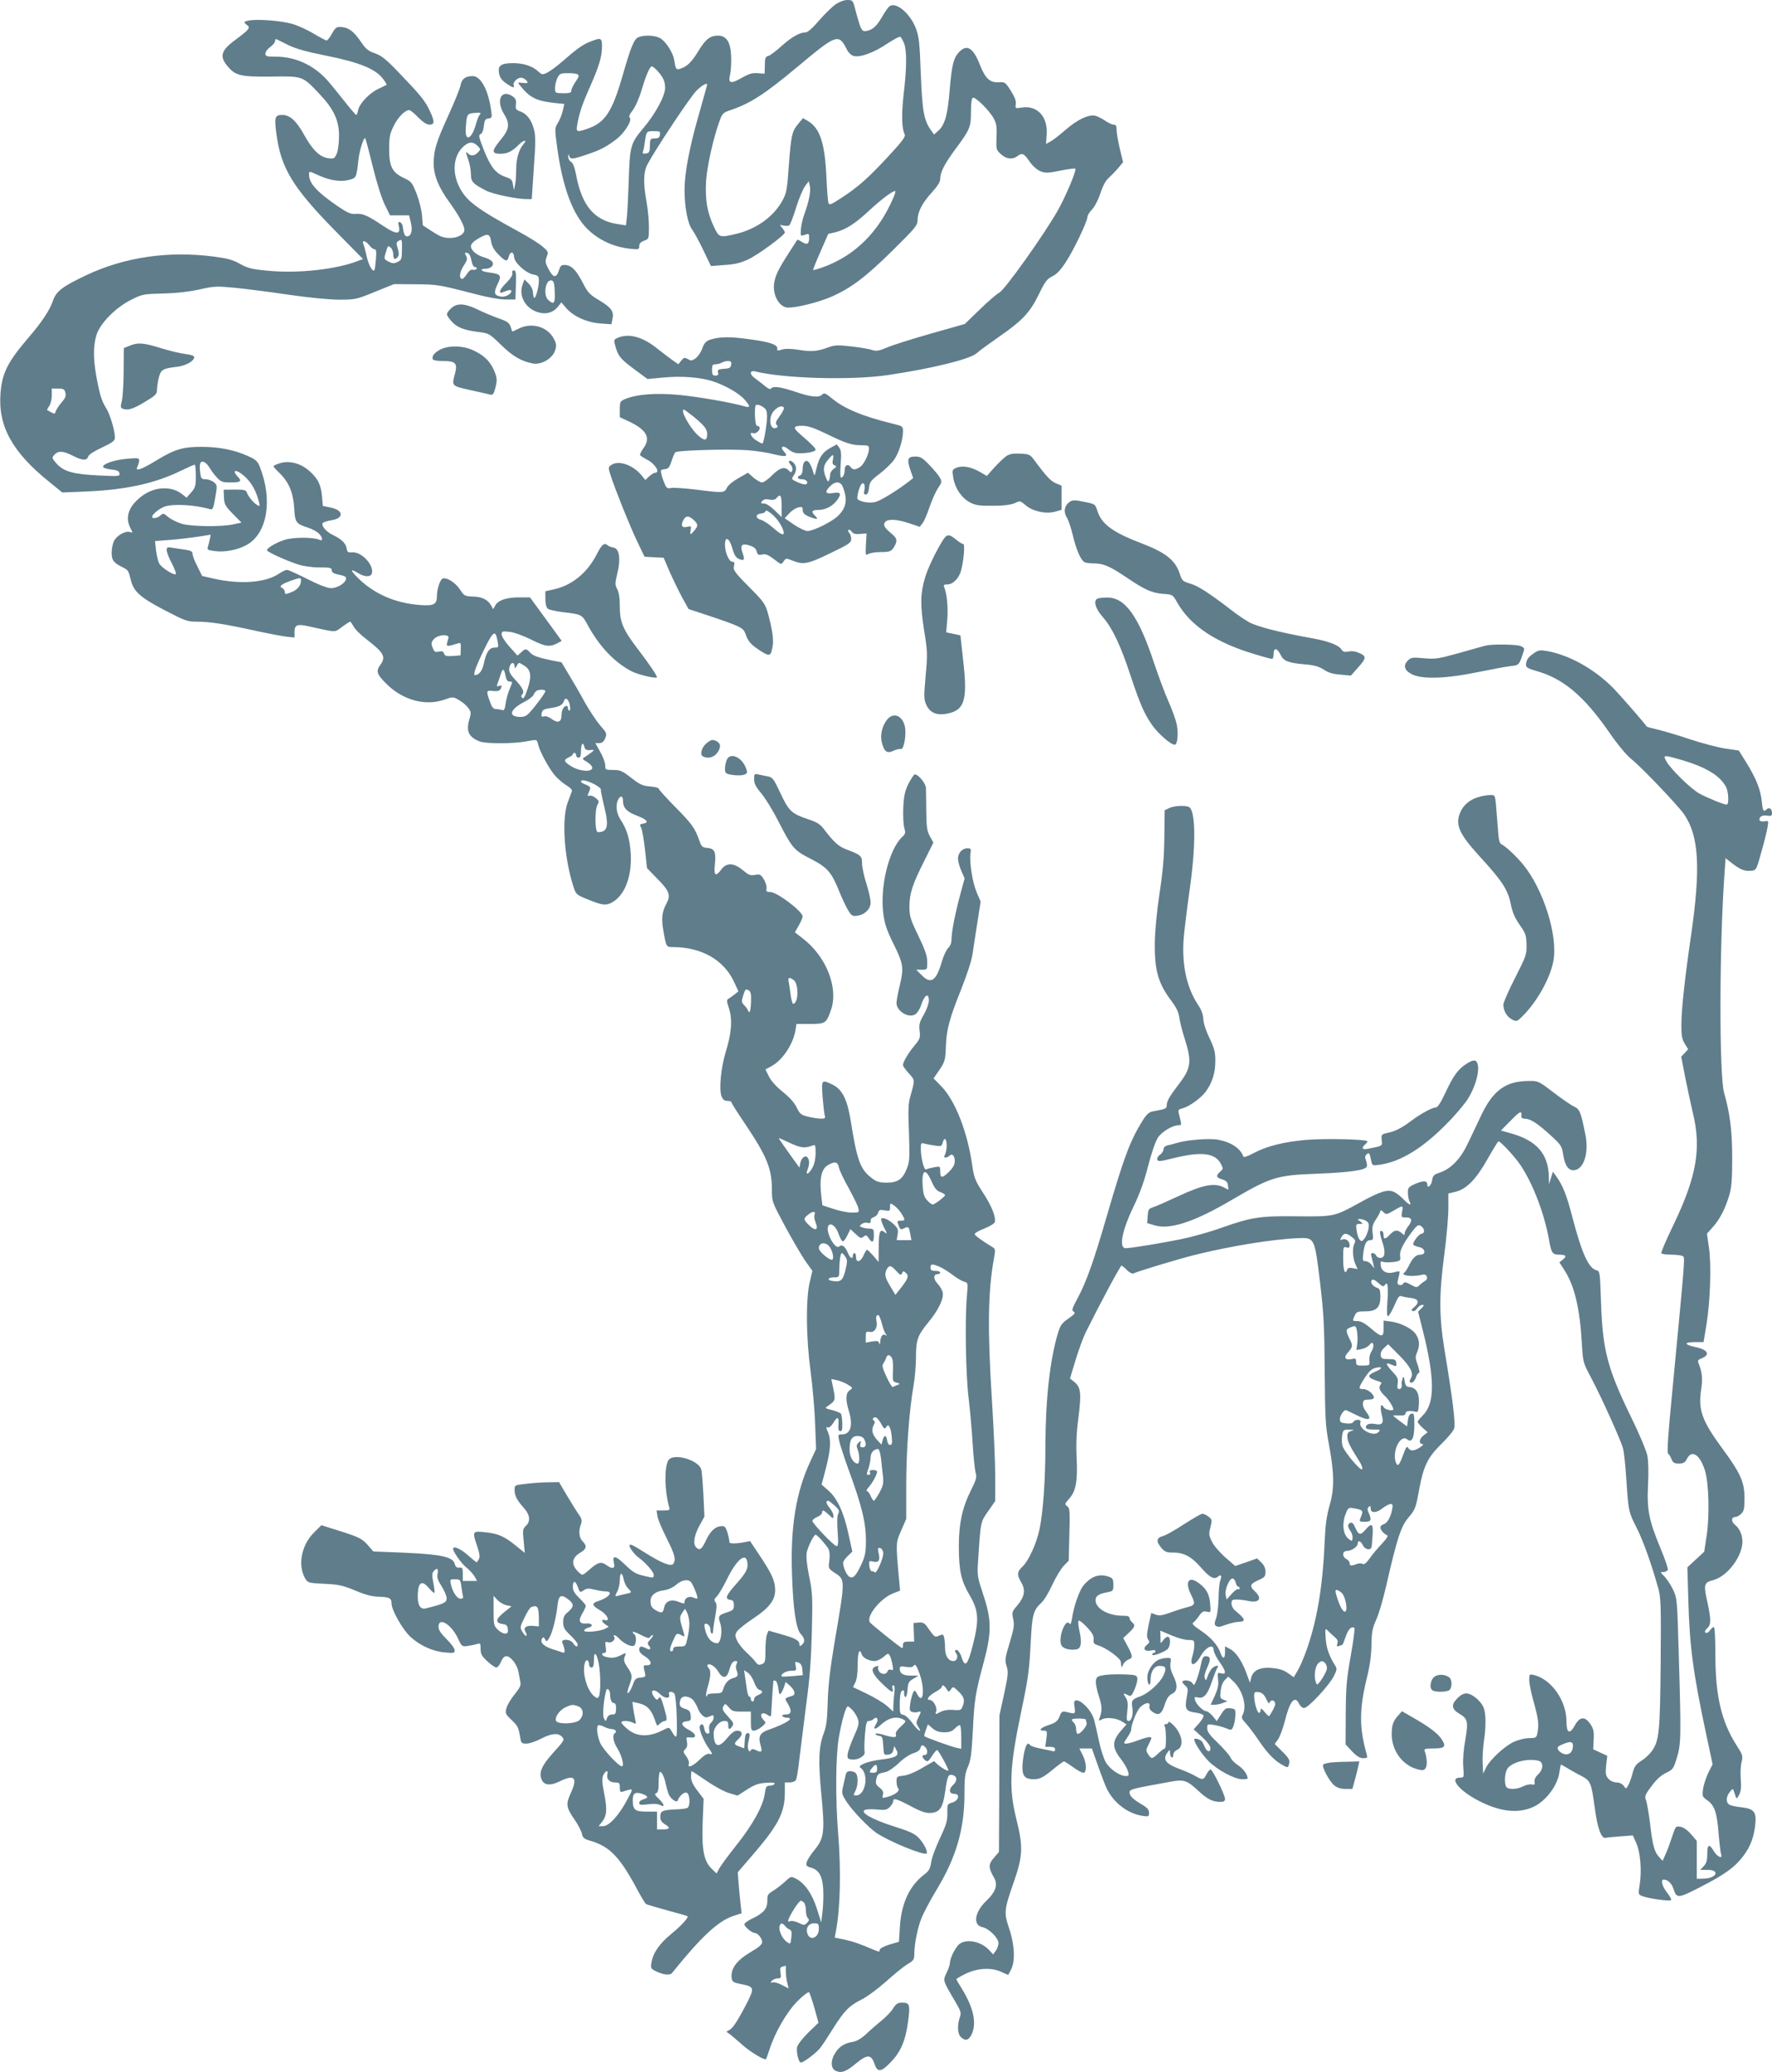
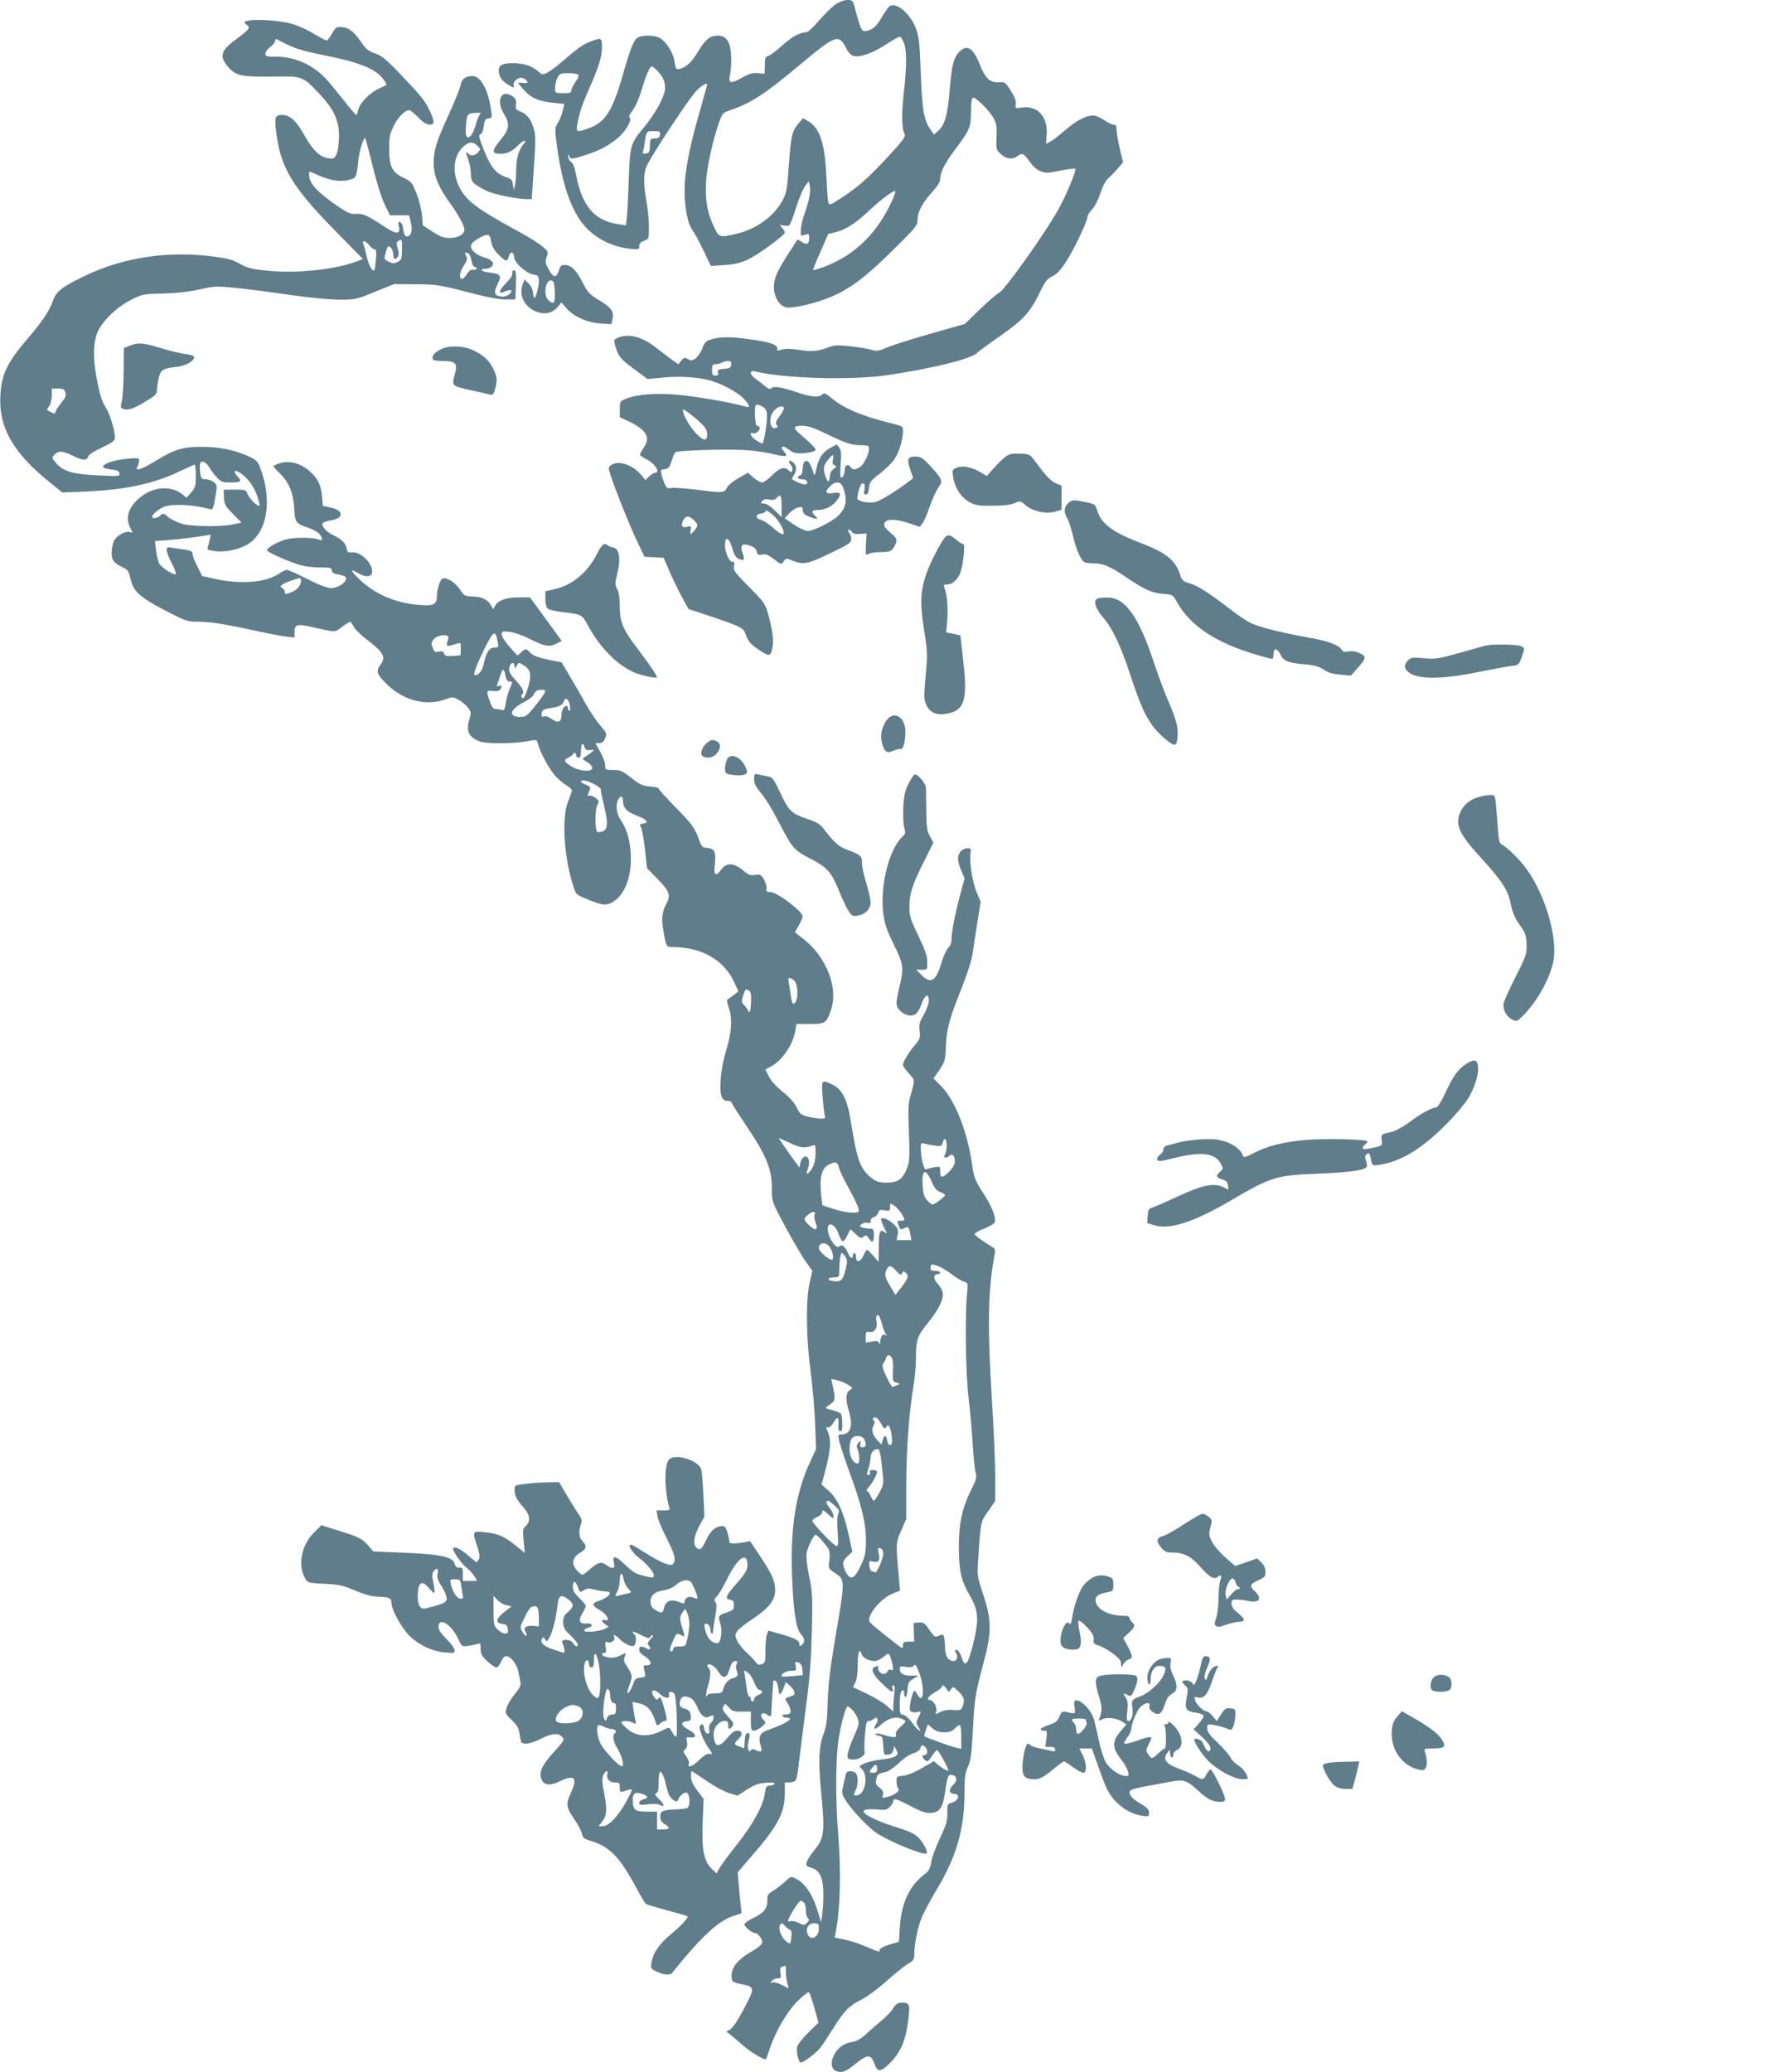
<svg xmlns="http://www.w3.org/2000/svg" version="1.0" width="1095pt" height="1280pt" viewBox="0 0 1095 1280" preserveAspectRatio="xMidYMid meet">
  <g transform="translate(0,1280) scale(0.1,-0.1)" fill="#607d8b" stroke="none">
    <path d="M5163 12773 c-22 -16 -68 -61 -102 -100 -38 -45 -70 -73 -82 -73 -37 0 -85 -27 -148 -83 -34 -31 -71 -59 -82 -62 -21 -7 -22 -10 -23 -70 l-1 -40 -43 3 c-33 3 -54 -4 -97 -28 -71 -41 -87 -36 -73 22 5 24 8 75 6 115 -4 85 -30 123 -82 123 -49 -1 -76 -22 -120 -95 -42 -69 -72 -98 -114 -110 -24 -7 -27 -3 -36 56 -8 45 -51 112 -86 133 -31 18 -95 21 -133 7 -29 -11 -47 -55 -102 -246 -60 -208 -105 -279 -201 -315 -76 -28 -85 -27 -78 13 12 74 30 128 75 230 59 132 79 196 79 259 0 55 -6 57 -72 31 -46 -17 -88 -48 -178 -127 -30 -26 -70 -55 -87 -64 -31 -15 -34 -14 -56 6 -35 33 -91 52 -155 52 -77 0 -97 -15 -88 -63 5 -27 17 -43 44 -62 41 -28 54 -31 46 -11 -6 17 22 46 45 46 17 0 41 -18 41 -30 0 -4 -14 -4 -32 -2 -29 4 -30 3 -17 -13 62 -78 101 -98 215 -111 l61 -6 -9 -41 c-5 -23 -19 -57 -30 -75 -21 -34 -21 -35 -4 -160 30 -213 80 -363 153 -459 67 -87 173 -145 292 -159 58 -6 61 -6 61 16 0 15 9 25 30 33 30 11 30 12 30 87 0 41 -7 111 -15 155 -21 116 -19 183 6 230 50 94 267 421 304 456 32 32 65 50 65 36 0 -2 -25 -89 -54 -194 -56 -194 -86 -355 -86 -456 0 -106 20 -210 47 -245 13 -18 45 -76 70 -129 l46 -96 83 6 c64 4 98 12 146 34 64 30 227 150 228 167 0 5 -8 18 -17 29 -17 19 -17 20 7 14 14 -3 30 -3 37 1 6 4 25 52 42 108 17 55 42 115 55 133 l24 32 6 -29 c8 -32 -5 -95 -33 -174 -17 -45 -26 -101 -22 -130 1 -4 12 -3 26 2 23 9 25 7 25 -20 0 -38 -13 -45 -45 -24 -14 9 -27 15 -28 13 -112 -171 -132 -208 -142 -261 -15 -77 30 -158 86 -158 55 0 179 31 259 64 124 53 213 119 383 286 143 141 157 158 157 190 0 50 29 107 88 171 35 39 52 65 52 83 0 42 26 93 94 185 90 121 96 136 96 230 0 47 4 83 11 87 15 9 106 -81 131 -130 16 -30 19 -53 16 -114 -3 -74 -2 -78 27 -104 33 -31 71 -35 101 -13 30 23 41 18 75 -31 19 -28 46 -52 67 -61 32 -13 45 -13 124 3 48 10 90 15 93 12 9 -9 -60 -173 -109 -259 -83 -147 -326 -488 -360 -506 -17 -9 -72 -56 -122 -105 l-92 -89 -208 -59 c-115 -33 -237 -71 -271 -86 -52 -22 -68 -24 -93 -16 -16 6 -74 16 -127 22 -86 10 -104 9 -143 -5 -67 -25 -105 -29 -183 -16 -48 8 -83 8 -105 2 -25 -8 -32 -7 -29 2 8 26 -40 44 -167 61 -126 18 -193 17 -253 -4 -21 -8 -33 -22 -43 -52 -8 -23 -27 -50 -41 -61 -23 -16 -29 -17 -48 -5 -20 11 -24 11 -41 -9 l-18 -23 -33 23 c-19 13 -63 47 -99 75 -93 75 -182 97 -252 61 -15 -8 -16 -14 -3 -55 17 -57 31 -73 123 -141 l73 -54 98 9 c108 11 232 2 308 -24 76 -25 161 -74 193 -111 39 -44 38 -54 -2 -42 -85 24 -287 59 -405 70 -140 13 -257 4 -328 -25 -33 -14 -35 -17 -35 -64 l0 -49 52 -24 c114 -53 142 -103 93 -169 -13 -18 -22 -37 -19 -42 3 -4 23 -17 44 -28 49 -25 82 -80 48 -80 -6 0 -22 -10 -36 -22 l-24 -23 -26 32 c-55 64 -142 92 -186 60 -18 -13 -18 -16 -1 -68 30 -91 112 -296 161 -400 l47 -98 59 -3 59 -3 35 -82 c20 -45 54 -116 77 -159 l42 -76 85 -28 c238 -79 253 -86 267 -126 16 -47 33 -66 95 -106 56 -35 62 -32 73 34 7 38 -4 109 -32 208 -13 45 -28 67 -82 122 -123 123 -132 136 -125 163 5 19 2 25 -10 25 -21 0 -46 57 -46 105 0 56 26 44 45 -20 11 -41 22 -59 40 -67 34 -15 39 -6 24 36 -18 49 -4 63 45 46 25 -8 38 -19 42 -36 5 -21 11 -24 34 -19 21 5 37 -2 73 -29 45 -35 45 -35 59 -14 14 21 16 21 56 5 67 -27 95 -21 233 46 115 55 129 65 129 87 0 15 -5 31 -12 38 -6 6 -9 15 -5 19 4 3 13 -1 20 -11 9 -13 24 -17 52 -14 l40 3 -4 -68 c-3 -67 -3 -69 17 -58 11 6 45 11 74 11 58 0 67 4 86 37 19 34 15 49 -20 78 -44 36 -52 53 -38 71 18 20 73 17 148 -8 l65 -22 18 22 c9 12 29 57 43 100 15 43 38 95 52 116 24 35 25 41 13 64 -8 15 -37 50 -65 79 -43 45 -56 53 -87 53 -48 0 -54 -15 -32 -81 l18 -52 -24 -19 c-68 -53 -174 -119 -207 -128 -35 -9 -83 -3 -110 14 -14 8 13 101 29 101 13 0 16 -22 8 -55 -2 -8 3 -15 11 -15 10 0 17 13 20 41 4 37 12 47 66 88 33 25 73 64 89 86 30 43 55 124 55 176 0 31 -2 32 -67 48 -184 45 -298 93 -373 156 -38 31 -47 35 -58 24 -20 -22 -70 -17 -167 16 -92 31 -139 37 -150 20 -4 -7 -20 0 -40 17 -18 15 -45 36 -59 46 -35 24 -35 51 0 43 175 -44 594 -56 819 -23 277 41 507 98 550 135 16 15 80 61 140 103 144 100 190 149 245 262 38 79 51 95 84 111 27 13 51 39 84 90 49 75 132 250 132 277 0 9 13 30 29 46 16 17 38 60 51 99 14 44 32 78 50 94 15 14 42 41 59 61 l31 37 -20 83 c-11 46 -20 99 -20 117 0 24 -4 32 -18 32 -9 0 -33 11 -52 24 -19 13 -45 26 -58 30 -39 13 -113 -21 -185 -84 -38 -33 -81 -67 -96 -74 l-27 -15 4 58 c8 109 -57 181 -152 167 -42 -7 -43 -6 -39 21 3 19 -7 45 -31 83 -33 52 -36 54 -73 52 -54 -4 -84 22 -117 106 -41 105 -79 130 -126 84 -37 -37 -48 -80 -61 -232 -12 -154 -29 -217 -67 -254 l-30 -27 -20 28 c-43 61 -53 118 -62 348 -7 191 -11 228 -30 279 -36 95 -126 169 -165 136 -8 -7 -29 -37 -46 -67 -33 -57 -59 -79 -99 -85 -26 -3 -32 8 -69 150 -11 39 -14 42 -45 42 -20 0 -49 -11 -73 -27z m423 -239 c18 -44 18 -150 -2 -316 -14 -127 -12 -213 7 -249 6 -12 -17 -44 -100 -133 -127 -137 -188 -191 -291 -258 -66 -43 -75 -47 -81 -31 -3 10 -9 81 -12 158 -10 212 -40 304 -115 348 l-30 17 -27 -32 c-41 -49 -46 -70 -60 -254 -11 -156 -14 -175 -40 -223 -55 -100 -161 -176 -287 -206 -103 -24 -105 -23 -138 48 -40 85 -53 163 -47 277 6 93 46 272 84 374 16 45 22 51 68 66 123 42 210 98 410 265 247 206 257 210 309 108 10 -20 27 -35 42 -39 40 -10 125 21 206 76 40 26 77 46 81 43 5 -3 15 -20 23 -39z m-1524 -171 c36 -39 48 -66 48 -106 0 -50 -60 -160 -135 -249 -79 -94 -83 -109 -90 -328 -3 -91 -8 -189 -11 -219 l-6 -53 -46 7 c-149 21 -227 113 -263 310 -9 45 -19 69 -31 76 -10 5 -17 20 -17 32 1 17 2 18 6 5 6 -24 21 -23 111 8 82 27 123 49 186 98 48 39 93 113 78 128 -8 8 -2 21 18 47 16 21 40 74 55 126 29 96 51 145 63 145 5 0 20 -12 34 -27z m-493 -22 c11 -7 8 -17 -13 -47 -14 -21 -26 -46 -26 -55 0 -12 -11 -15 -50 -15 -50 1 -50 1 -50 34 0 18 7 46 15 62 13 25 20 28 63 28 26 1 54 -3 61 -7z m509 -373 c-2 -18 -10 -23 -32 -23 -28 -1 -29 -3 -30 -45 -1 -40 -4 -45 -25 -48 -18 -3 -22 0 -18 11 3 8 9 36 12 63 10 64 10 64 56 64 36 0 40 -2 37 -22z m1440 -395 c-89 -205 -231 -347 -420 -419 -38 -14 -71 -24 -73 -22 -2 2 18 53 45 113 l48 110 46 11 c65 17 120 52 211 137 74 68 139 117 157 117 4 0 -2 -21 -14 -47z m-1000 -1025 c-2 -19 -10 -24 -44 -26 -36 -3 -41 -6 -37 -23 4 -14 0 -19 -16 -19 -17 0 -21 6 -21 35 0 30 3 35 23 35 12 0 29 5 37 10 8 5 25 10 38 10 19 0 23 -5 20 -22z m200 -264 c17 -11 22 -25 22 -56 0 -48 -21 -168 -29 -168 -3 0 -21 9 -38 20 -32 19 -47 55 -19 44 7 -3 21 2 30 11 17 17 13 35 -7 35 -10 0 -16 86 -9 123 3 12 26 8 50 -9z m126 -2 c3 -5 -8 -28 -25 -51 -24 -32 -29 -45 -20 -55 9 -10 8 -15 -3 -19 -41 -16 -50 70 -11 108 24 25 49 32 59 17z m-560 -54 c68 -56 86 -78 86 -110 0 -43 -19 -43 -62 -2 -50 49 -106 154 -82 154 3 0 29 -19 58 -42z m815 -104 c127 -62 164 -74 222 -74 42 0 49 -3 49 -20 0 -35 -31 -98 -55 -114 -31 -20 -45 -20 -60 1 -14 19 -35 10 -35 -17 0 -26 -10 -50 -22 -50 -6 0 -7 31 -3 83 5 65 3 86 -9 102 l-15 20 -37 -20 c-49 -26 -73 -60 -88 -126 -12 -52 -13 -53 -21 -24 -4 17 -14 40 -22 53 -19 31 -43 12 -43 -35 0 -21 -6 -36 -15 -39 -23 -9 -18 -24 9 -24 27 0 43 -17 30 -30 -5 -5 -28 -1 -52 10 -42 19 -43 20 -28 42 21 30 20 61 -2 81 -24 22 -37 9 -16 -14 9 -10 14 -26 10 -34 -5 -15 -7 -15 -22 -1 -26 26 -54 18 -102 -29 -24 -25 -53 -45 -63 -45 -10 0 -34 14 -53 30 l-34 30 -58 -33 c-34 -19 -65 -44 -72 -60 -16 -32 -22 -33 -192 -11 -69 8 -137 13 -152 10 -24 -5 -30 -1 -41 27 -8 17 -17 44 -20 59 -6 24 -4 27 20 30 23 2 30 11 43 50 8 26 19 50 23 54 12 13 343 22 448 13 52 -4 125 -15 162 -25 74 -18 90 -14 63 15 -29 32 -9 45 26 16 20 -17 41 -25 68 -25 52 0 100 11 100 22 0 10 -31 41 -93 94 -49 42 -47 54 10 54 35 0 70 -12 142 -46z m48 -163 c-5 -21 -2 -31 10 -35 14 -6 14 -9 -5 -22 -12 -8 -22 -24 -22 -34 0 -10 -3 -26 -6 -35 -6 -14 -10 -10 -20 15 -20 47 -17 75 12 109 32 39 38 39 31 2z m61 -168 c31 -79 23 -129 -31 -181 -38 -36 -151 -92 -187 -92 -14 0 -51 18 -83 39 l-58 40 28 30 c15 17 40 33 56 37 22 5 27 3 27 -14 0 -23 14 -35 58 -50 35 -12 40 -8 17 14 -24 24 -18 34 20 34 44 0 86 21 114 56 33 42 28 57 -18 49 -49 -8 -57 4 -25 38 33 36 68 36 82 0z m-378 -120 l0 -67 -43 42 c-26 25 -52 42 -66 42 -20 0 -22 2 -11 15 9 11 23 14 45 9 22 -4 35 -1 44 10 24 29 31 17 31 -51z m-38 -70 c15 -15 34 -45 43 -65 21 -52 2 -51 -59 3 -25 22 -58 44 -74 48 -35 10 -35 35 1 39 15 2 27 8 27 13 0 14 30 -4 62 -38z m-505 -15 c28 -26 28 -36 4 -65 -25 -30 -29 -29 -23 3 4 25 3 26 -21 20 -32 -8 -41 5 -26 38 15 32 35 33 66 4z" />
    <path d="M1538 12673 c-32 -5 -35 -11 -11 -28 22 -16 12 -28 -67 -87 -95 -69 -106 -105 -53 -168 48 -57 79 -65 267 -63 198 3 195 4 299 -106 90 -95 122 -164 122 -261 0 -42 -6 -90 -14 -109 -14 -31 -17 -33 -54 -28 -51 7 -96 51 -147 143 -48 87 -88 124 -136 124 -46 0 -50 -14 -35 -123 27 -204 102 -327 354 -584 l180 -183 -29 -11 c-133 -53 -376 -80 -560 -61 -99 9 -124 16 -171 42 -43 25 -77 34 -161 45 -278 37 -553 -3 -789 -115 -149 -71 -185 -98 -206 -158 -20 -59 -67 -130 -154 -231 -127 -149 -160 -216 -170 -341 -15 -203 72 -362 302 -547 l80 -65 145 6 c245 10 428 50 585 127 44 21 84 39 88 39 4 0 7 -31 7 -70 0 -63 -3 -73 -29 -102 l-28 -32 -28 22 c-66 52 -170 47 -248 -12 -82 -62 -106 -130 -71 -198 15 -29 15 -30 -1 -25 -26 11 -82 -19 -99 -52 -9 -16 -16 -50 -16 -74 0 -47 11 -63 68 -91 35 -18 35 -18 52 -84 17 -67 61 -105 209 -182 123 -64 139 -70 195 -70 81 0 167 -13 355 -54 86 -19 177 -36 204 -39 l47 -5 0 35 c0 43 17 50 84 35 183 -40 160 -40 210 -4 24 18 47 32 50 32 3 0 12 -13 21 -29 8 -17 42 -51 75 -76 114 -88 127 -112 89 -164 -27 -37 -20 -57 39 -115 100 -100 238 -138 354 -99 57 20 57 20 94 -1 21 -12 46 -33 57 -48 18 -24 19 -32 9 -66 -24 -78 -7 -115 63 -142 37 -15 210 -14 284 0 71 13 68 14 76 -17 10 -44 64 -144 100 -188 18 -22 51 -51 74 -65 28 -17 39 -30 34 -40 -3 -8 -15 -40 -26 -70 -37 -106 -20 -346 38 -521 14 -43 19 -47 83 -73 90 -37 114 -41 151 -22 80 42 126 158 119 300 -6 94 -24 154 -65 216 -24 37 -30 88 -13 121 15 28 30 23 30 -9 0 -43 24 -67 90 -92 60 -23 73 -42 32 -48 -19 -3 -20 -6 -10 -25 6 -12 17 -73 24 -136 l12 -113 60 -62 c78 -78 88 -104 62 -154 -29 -53 -34 -93 -21 -169 18 -103 18 -103 59 -103 177 0 317 -80 379 -217 l26 -56 -23 -19 c-13 -10 -30 -22 -38 -27 -13 -7 -12 -15 3 -61 22 -67 16 -151 -21 -270 -29 -96 -42 -231 -25 -272 8 -20 17 -28 36 -28 14 0 25 -4 25 -9 0 -5 38 -65 85 -134 134 -200 165 -276 165 -405 0 -74 0 -75 81 -226 45 -83 101 -179 125 -214 l44 -62 -17 -73 c-24 -106 -22 -340 6 -547 12 -91 25 -236 28 -323 l6 -157 -36 -78 c-88 -188 -123 -404 -113 -692 7 -218 25 -343 55 -374 25 -26 27 -49 6 -66 -12 -10 -15 -10 -15 3 0 24 -25 38 -111 62 l-80 23 -10 -25 c-5 -13 -9 -58 -9 -99 0 -68 -2 -75 -22 -83 -18 -7 -26 -5 -38 12 -8 12 -34 39 -57 60 -23 21 -49 54 -58 73 -14 31 -14 36 0 58 9 13 53 48 97 77 100 66 138 115 138 176 0 57 -18 98 -93 211 l-62 93 -35 -7 c-56 -10 -95 -10 -93 2 1 6 -4 31 -11 55 -12 39 -17 44 -41 42 -37 -3 -67 -32 -95 -93 -24 -51 -37 -59 -58 -38 -21 21 -13 72 19 132 l32 58 -6 132 c-4 72 -9 143 -13 157 -14 62 -178 108 -205 57 -25 -47 -22 -191 7 -290 5 -15 -1 -18 -37 -18 l-42 0 6 -36 c3 -20 29 -81 57 -136 50 -100 58 -130 41 -157 -13 -20 -73 4 -176 69 -79 50 -95 57 -95 42 0 -13 33 -56 54 -71 45 -32 96 -90 96 -109 0 -19 -2 -20 -55 -7 -60 14 -69 19 -136 83 -48 45 -67 44 -55 -3 9 -34 -9 -39 -44 -14 -35 26 -55 21 -114 -32 -36 -31 -37 -31 -57 -13 -51 46 -49 90 6 123 40 23 44 42 15 71 -22 22 -26 64 -10 105 8 22 6 33 -15 63 -14 20 -47 73 -73 117 l-47 80 -65 -1 c-36 0 -98 -4 -137 -9 -72 -8 -73 -8 -73 -37 0 -36 13 -62 56 -111 40 -43 44 -85 13 -113 -18 -17 -20 -25 -13 -92 l7 -74 -57 46 c-70 57 -109 74 -192 82 -75 8 -77 5 -44 -90 14 -43 17 -63 9 -77 -5 -10 -12 -19 -14 -19 -2 0 -27 20 -55 45 -44 39 -90 59 -90 38 0 -18 53 -93 82 -115 18 -14 40 -39 50 -54 l16 -29 -44 0 -44 0 0 42 c0 38 -2 42 -22 40 -16 -1 -23 5 -28 23 -10 43 -83 59 -308 69 l-195 8 -31 36 c-39 44 -55 52 -185 93 l-105 33 -47 -47 c-77 -77 -100 -201 -53 -282 17 -27 20 -28 118 -33 88 -4 113 -9 190 -41 64 -27 105 -38 150 -39 64 -2 76 -9 76 -43 0 -40 69 -161 116 -204 58 -54 139 -91 215 -97 53 -5 59 -4 59 13 0 11 -22 42 -50 69 -36 36 -50 57 -50 77 0 63 79 15 120 -72 23 -50 25 -52 60 -47 19 3 45 8 58 12 20 7 22 4 22 -30 0 -32 7 -44 42 -77 23 -21 48 -38 55 -38 8 0 21 16 29 35 9 23 21 35 33 35 27 0 67 -52 75 -97 4 -21 9 -50 12 -64 4 -20 -5 -37 -36 -75 -22 -27 -45 -65 -50 -84 -9 -32 -7 -37 29 -72 41 -38 45 -47 56 -111 5 -34 9 -37 39 -37 18 0 58 14 89 30 65 34 107 38 131 11 16 -17 13 -22 -53 -95 -74 -81 -93 -126 -73 -170 15 -34 54 -37 109 -10 95 47 115 24 68 -77 -29 -64 -26 -84 26 -159 21 -30 41 -69 45 -86 5 -27 13 -33 61 -47 110 -34 172 -98 270 -278 30 -57 60 -107 65 -110 4 -3 63 -20 131 -39 67 -18 123 -34 125 -36 10 -7 -38 -59 -99 -109 -72 -59 -113 -116 -123 -177 -6 -33 -4 -38 21 -51 48 -25 93 -31 106 -14 181 225 285 321 378 352 l52 17 -7 62 c-4 33 -9 90 -12 126 l-5 65 86 100 c163 188 204 266 205 388 l0 67 29 0 c16 0 33 6 38 13 6 6 15 59 21 117 7 58 26 209 42 335 24 177 32 284 37 465 5 216 4 244 -17 344 -14 69 -19 122 -15 145 7 37 44 111 55 111 10 0 66 -63 80 -88 7 -15 9 -41 5 -72 -7 -48 -6 -49 34 -76 65 -42 65 -38 -1 -424 -29 -173 -40 -271 -43 -373 -3 -108 -8 -149 -24 -192 -32 -84 -35 -170 -16 -372 23 -236 18 -277 -40 -348 -25 -30 -47 -65 -50 -78 -5 -20 -2 -25 26 -33 49 -14 71 -51 76 -131 2 -37 1 -99 -4 -138 l-8 -70 -27 85 c-29 92 -75 158 -130 186 -30 15 -31 15 -67 -19 -20 -18 -53 -44 -73 -56 -33 -20 -37 -26 -36 -62 0 -49 -23 -76 -92 -109 -28 -13 -50 -29 -50 -36 0 -15 47 -54 65 -54 18 0 45 -34 45 -56 0 -14 -20 -32 -65 -58 -94 -55 -132 -106 -123 -167 2 -20 12 -25 54 -34 89 -17 90 -21 29 -138 -55 -104 -79 -139 -105 -150 -13 -5 -12 -8 3 -17 10 -6 46 -37 80 -67 53 -48 143 -102 151 -91 2 1 11 28 21 58 35 108 106 231 173 299 35 35 67 59 72 55 4 -5 19 -49 33 -98 l25 -90 -62 -60 c-35 -34 -66 -74 -70 -90 -7 -28 9 -96 23 -96 17 0 98 61 121 92 14 18 49 71 78 118 69 110 101 142 176 179 34 17 100 66 151 111 50 45 109 93 132 107 38 22 43 29 43 61 0 63 20 165 45 225 12 31 55 112 95 178 120 199 170 373 170 589 0 98 3 125 21 166 18 40 23 79 31 227 9 189 15 228 69 427 47 177 47 256 -5 410 -36 109 -38 119 -32 205 16 249 15 243 62 310 l44 63 0 153 c0 85 -9 294 -20 464 -28 443 -25 673 11 875 11 58 10 65 -5 75 -62 37 -110 72 -113 81 -2 6 25 22 59 35 37 15 64 32 66 41 6 33 -19 97 -73 180 -48 74 -56 94 -66 163 -29 211 -106 408 -194 497 l-46 47 37 53 c33 50 36 61 39 139 3 106 21 175 95 359 35 88 64 176 70 217 5 37 19 126 30 196 l20 128 -25 58 c-26 62 -45 185 -38 239 5 29 3 32 -19 32 -32 0 -58 -29 -58 -64 0 -15 9 -49 20 -74 l21 -48 -27 -99 c-32 -120 -53 -227 -54 -276 0 -23 -7 -42 -20 -54 -11 -10 -30 -50 -41 -89 -34 -115 -66 -137 -122 -81 l-35 35 34 0 c34 0 34 0 34 48 0 37 -12 72 -55 162 -50 103 -55 121 -55 181 0 80 19 137 93 284 l55 110 -22 40 c-18 34 -21 58 -22 155 0 63 -2 128 -2 143 -2 32 -55 92 -72 82 -6 -4 -22 -30 -37 -58 -20 -41 -27 -71 -31 -142 -2 -49 0 -107 6 -127 9 -32 7 -39 -10 -55 -84 -76 -142 -309 -119 -480 8 -60 22 -101 60 -178 64 -129 67 -151 42 -259 -12 -48 -21 -98 -21 -111 0 -52 78 -98 118 -69 11 8 26 31 33 52 21 67 49 84 49 31 0 -17 -14 -56 -31 -86 -27 -46 -31 -62 -26 -101 5 -43 2 -50 -33 -92 -38 -46 -70 -100 -70 -119 0 -6 16 -29 36 -51 39 -43 39 -38 10 -140 -13 -44 -15 -86 -9 -226 5 -149 4 -179 -11 -217 -26 -70 -57 -92 -125 -92 -48 0 -64 5 -94 28 -71 54 -91 108 -131 361 -21 126 -52 188 -111 216 -68 33 -69 32 -62 -72 4 -51 10 -103 13 -115 6 -20 3 -23 -22 -23 -16 0 -51 5 -79 12 -45 11 -52 16 -72 58 -15 30 -44 62 -85 95 -39 31 -72 67 -86 95 l-22 44 33 18 c70 35 139 137 153 226 l6 37 83 0 c96 0 102 4 131 89 46 136 -31 329 -175 439 l-49 38 24 42 c13 23 24 48 24 56 0 31 -158 151 -200 151 -23 0 -27 4 -23 23 2 12 -6 37 -17 56 -19 30 -24 32 -54 27 -29 -6 -40 -1 -76 29 -55 46 -100 48 -132 5 -34 -47 -48 -39 -41 24 9 83 0 104 -44 108 -33 3 -38 7 -52 48 -27 75 -45 101 -150 207 -56 57 -101 107 -101 112 0 5 -24 11 -54 13 -45 4 -62 12 -115 53 -55 43 -68 49 -112 49 -48 0 -49 1 -49 29 0 16 -14 54 -31 83 l-30 54 24 0 c18 0 28 8 37 30 11 28 10 32 -31 79 -24 28 -66 91 -94 141 -27 50 -71 126 -98 170 l-47 79 -58 11 c-90 19 -118 29 -137 50 -23 25 -30 25 -56 -1 -11 -11 -21 -19 -23 -17 -1 1 -23 26 -49 55 -26 29 -47 62 -47 74 0 20 4 21 49 16 28 -3 85 -24 130 -46 88 -45 116 -49 162 -26 l30 16 -38 53 c-21 29 -65 89 -98 134 l-60 82 -68 0 c-77 0 -130 -18 -147 -51 l-12 -22 -12 21 c-20 37 -56 56 -113 57 -51 2 -55 4 -80 43 -28 43 -83 78 -108 68 -15 -5 -35 -66 -35 -107 0 -53 -19 -63 -107 -56 -153 12 -282 69 -381 167 -49 49 -49 60 -1 31 40 -25 77 -27 86 -6 19 50 -62 139 -121 133 -24 -2 -30 1 -33 21 -5 34 -30 59 -81 84 -45 20 -78 59 -68 76 4 5 27 13 52 17 81 12 79 62 -3 79 l-48 10 -5 60 c-7 73 -27 112 -81 158 -53 46 -121 63 -178 46 -23 -7 -41 -15 -41 -19 0 -3 16 -22 36 -41 58 -55 86 -121 92 -216 5 -91 10 -98 87 -123 22 -7 50 -22 63 -33 27 -25 30 -53 5 -41 -40 17 -163 16 -215 -1 -53 -17 -108 -50 -108 -64 0 -10 114 -62 190 -87 34 -11 85 -19 132 -19 67 0 78 -2 78 -17 0 -11 10 -20 28 -24 56 -12 63 -16 60 -31 -5 -27 -56 -57 -94 -56 -23 1 -78 22 -146 57 -61 31 -117 56 -124 56 -8 0 -32 -11 -52 -25 -84 -55 -239 -66 -402 -29 l-71 16 -29 59 c-17 32 -30 67 -30 77 0 15 -10 21 -42 26 -24 3 -60 9 -80 12 -34 6 -38 4 -38 -15 0 -11 14 -48 32 -81 17 -33 28 -63 25 -66 -11 -11 -92 41 -104 67 -7 14 -15 51 -19 81 l-6 56 93 7 c52 4 129 13 172 20 l79 12 -5 -26 c-3 -14 -8 -36 -12 -47 -6 -20 -2 -22 42 -28 63 -9 146 8 201 40 125 73 158 279 77 482 -14 34 -25 44 -75 66 -82 37 -178 56 -286 56 -114 0 -166 -16 -279 -85 -95 -58 -134 -70 -115 -36 5 11 10 27 10 37 0 15 -8 16 -77 10 -78 -7 -150 -32 -146 -51 1 -5 24 -12 50 -15 37 -4 49 -9 51 -24 4 -18 -2 -19 -124 -13 -158 7 -221 24 -264 73 -30 34 -30 37 -14 55 23 26 55 24 114 -6 59 -30 87 -32 95 -5 4 12 36 33 86 56 67 32 79 41 79 62 0 43 -31 146 -55 183 -27 41 -40 86 -61 202 -18 106 -18 181 2 247 22 73 120 172 218 220 66 33 75 34 195 37 83 2 159 11 224 25 92 21 106 21 222 10 69 -7 218 -26 332 -43 125 -18 248 -30 309 -30 98 0 106 1 220 48 l119 48 135 -1 c127 -1 146 -4 314 -47 119 -32 198 -47 240 -47 l61 0 3 90 c2 73 0 90 -12 90 -9 0 -12 -7 -10 -17 3 -12 -10 -32 -35 -58 -43 -41 -55 -73 -23 -60 36 15 52 17 52 7 0 -19 -39 -39 -65 -34 -41 7 -46 23 -21 75 28 56 22 65 -53 74 -50 6 -62 23 -17 23 13 0 29 7 36 15 17 21 -1 42 -51 56 -46 14 -79 43 -79 69 0 12 16 29 43 45 62 36 74 33 82 -17 5 -30 19 -54 45 -80 44 -45 56 -47 64 -13 9 34 31 32 33 -3 2 -35 72 -99 119 -108 30 -5 34 -10 34 -38 0 -37 -18 -106 -28 -106 -4 0 -7 14 -8 31 -1 19 -11 41 -27 57 l-26 26 -11 -30 c-26 -66 12 -142 84 -169 53 -21 104 -9 135 32 l20 25 31 -36 c45 -51 127 -88 209 -94 l69 -5 7 33 c10 46 -7 70 -82 115 -59 35 -71 48 -100 105 -41 80 -70 110 -108 113 -26 2 -31 -3 -41 -33 -16 -49 -35 -48 -63 6 -22 40 -23 49 -13 77 12 31 11 33 -25 64 -21 18 -83 57 -138 87 -274 149 -338 197 -381 290 -39 84 -31 177 21 232 37 39 66 43 96 13 20 -20 20 -22 3 -40 -20 -22 -44 -25 -62 -7 -16 16 -15 9 3 -42 8 -23 15 -62 15 -86 0 -47 12 -60 97 -103 42 -21 188 -51 248 -51 l31 0 13 193 c11 152 11 201 1 237 -16 60 -44 96 -83 111 -29 10 -32 15 -29 44 3 25 -1 36 -19 49 -71 49 -107 -23 -54 -109 37 -60 33 -93 -20 -157 -58 -71 -59 -88 -2 -88 43 0 75 16 115 58 26 26 53 31 29 4 -29 -32 -47 -90 -47 -155 0 -36 -3 -80 -7 -98 l-7 -34 -6 34 c-4 30 -11 36 -46 48 -59 20 -91 59 -133 164 -32 81 -35 95 -22 100 10 4 18 22 21 50 4 37 9 45 29 47 21 3 23 7 16 50 -17 126 -64 212 -114 212 -45 0 -68 -18 -75 -57 -4 -21 -38 -105 -76 -188 -74 -162 -89 -211 -90 -293 0 -76 30 -149 99 -244 56 -77 91 -142 91 -168 0 -27 -41 -50 -88 -50 -40 0 -60 7 -109 39 l-60 39 -5 59 c-2 33 -17 93 -33 135 -28 71 -32 76 -80 99 -72 34 -90 71 -90 179 0 73 4 93 28 142 26 54 70 98 96 98 7 0 31 -20 55 -45 30 -30 53 -45 70 -45 33 0 33 19 2 85 -29 63 -60 100 -188 233 -83 87 -111 109 -152 123 -41 14 -56 27 -85 70 -44 65 -78 90 -122 92 -29 2 -36 -3 -57 -40 -13 -24 -28 -43 -33 -43 -6 0 -40 18 -77 40 -37 23 -96 50 -132 61 -64 20 -215 33 -272 22z m243 -151 c48 -24 115 -42 240 -67 199 -40 300 -81 345 -141 15 -19 25 -36 23 -38 -2 -1 -25 -13 -51 -25 -56 -26 -116 -90 -125 -131 -3 -17 -8 -30 -12 -30 -3 0 -39 42 -79 93 -40 50 -86 107 -102 124 -84 92 -196 143 -316 143 -57 0 -64 2 -64 19 0 11 14 29 30 41 17 12 30 28 30 37 0 8 3 13 8 11 4 -2 37 -18 73 -36z m1181 -434 c-5 -7 -15 -33 -22 -58 -24 -89 -67 -108 -62 -28 5 91 8 96 50 100 45 4 48 2 34 -14z m-658 -319 c26 -105 56 -199 75 -236 l31 -63 59 0 59 0 11 -45 c12 -49 2 -85 -24 -85 -14 0 -20 15 -27 64 -2 11 -9 21 -17 24 -10 3 -12 -3 -6 -27 11 -50 -16 -50 -93 1 -100 67 -129 80 -172 77 -33 -3 -51 5 -117 50 -125 86 -173 139 -173 191 0 25 -3 25 61 -4 69 -31 135 -41 186 -27 45 12 46 13 58 126 7 58 33 140 42 131 2 -2 24 -82 47 -177z m180 -511 c-1 -58 -3 -64 -27 -76 -22 -11 -31 -10 -56 2 -28 15 -29 17 -18 53 14 48 14 48 32 33 8 -7 15 -25 15 -41 0 -31 11 -37 28 -16 8 10 8 24 0 51 -10 31 -9 39 3 47 23 14 24 12 23 -53z m-202 27 c11 -14 25 -25 33 -25 10 0 12 -14 8 -62 -3 -35 -7 -65 -10 -67 -10 -13 -36 33 -47 85 -7 32 -16 67 -21 77 -11 26 14 21 37 -8z m631 -93 c5 -27 14 -42 23 -42 8 0 12 -5 9 -10 -4 -6 -14 -9 -23 -6 -11 3 -24 -6 -37 -27 -11 -17 -24 -31 -30 -30 -20 4 -15 43 10 81 22 34 25 44 15 62 -10 19 -9 21 6 18 13 -2 21 -17 27 -46z m515 -195 c3 -71 -5 -82 -40 -50 -33 30 -17 128 20 121 14 -3 18 -17 20 -71z m-3024 -623 c5 -20 0 -33 -23 -59 -16 -19 -32 -43 -36 -54 -5 -18 -9 -19 -28 -8 -12 7 -24 13 -26 14 -1 1 4 12 13 25 9 12 16 42 16 65 l0 43 39 0 c33 0 40 -4 45 -26z m891 -463 c11 -19 32 -47 47 -62 23 -25 34 -29 81 -29 65 0 74 7 46 36 -34 36 -18 48 24 17 48 -36 81 -86 101 -151 14 -50 14 -52 -4 -42 -22 12 -57 54 -65 79 -4 14 -17 17 -74 17 l-69 -1 2 -48 c2 -43 8 -53 55 -101 l53 -54 -51 -11 c-77 -16 -258 -14 -319 4 -28 9 -65 27 -82 41 -29 25 -32 25 -49 10 -18 -17 -51 -22 -51 -8 0 14 43 50 75 62 52 20 194 12 286 -16 13 -4 19 10 29 72 13 76 13 77 -9 96 -13 10 -36 18 -51 18 -25 0 -28 4 -33 41 -3 23 -3 48 0 56 9 23 36 10 58 -26z m565 -697 c0 -29 -21 -56 -55 -70 -43 -17 -45 -17 -45 1 0 7 -7 18 -16 23 -14 8 -14 10 0 21 13 11 87 38 109 40 4 1 7 -6 7 -15z m1215 -376 c7 -36 6 -38 -19 -38 -32 0 -52 -29 -66 -98 -10 -46 -30 -72 -55 -72 -14 0 7 57 58 161 56 114 69 121 82 47z m-304 21 c-2 -8 -6 -23 -9 -33 -5 -20 4 -20 65 -1 20 7 22 4 20 -33 l-1 -40 -48 -4 c-40 -2 -49 0 -54 15 -4 14 -12 17 -33 12 -23 -5 -28 -1 -38 25 -10 27 -9 34 10 54 25 27 95 31 88 5z m409 -177 c1 -13 3 -12 13 5 12 23 13 23 44 3 44 -26 50 -64 23 -146 -16 -47 -25 -63 -33 -55 -8 8 -8 14 1 23 14 14 2 40 -43 88 -39 42 -45 58 -34 88 10 25 29 21 29 -6z m-56 -57 c5 -25 12 -35 26 -35 18 0 18 -1 1 -42 -11 -24 -22 -65 -26 -91 -5 -38 -10 -47 -22 -43 -8 3 -25 6 -37 6 -17 0 -26 10 -39 48 -24 65 -22 69 19 64 24 -3 39 0 45 9 13 21 11 29 -8 22 -13 -5 -15 -3 -9 13 4 10 13 36 19 56 13 43 22 41 31 -7z m246 -94 c0 -11 -61 -93 -98 -133 -20 -22 -34 -27 -63 -26 -72 3 -56 49 34 94 26 14 51 33 54 42 4 9 11 20 17 24 16 11 56 10 56 -1z m152 -91 c3 -17 1 -30 -4 -30 -4 0 -8 7 -8 15 0 8 -4 15 -8 15 -18 0 -32 -26 -32 -57 0 -44 -23 -52 -61 -24 -18 13 -37 20 -48 16 -15 -4 -17 -1 -14 19 4 21 13 26 52 32 58 8 78 19 86 45 9 27 31 9 37 -31z m124 -273 c29 2 29 2 8 -15 -12 -9 -30 -22 -40 -28 -18 -11 -17 -13 13 -30 18 -11 33 -27 33 -36 0 -28 -74 -24 -127 7 -49 30 -53 41 -18 57 14 6 25 15 25 20 0 4 5 8 10 8 6 0 10 -7 10 -15 0 -8 7 -15 15 -15 11 0 15 11 15 38 0 46 12 64 21 30 4 -18 12 -23 35 -21z m25 -210 c25 -13 44 -28 42 -33 -2 -5 8 -53 21 -107 30 -122 21 -157 -40 -157 -18 0 -20 141 -1 171 10 18 9 23 -12 40 -13 11 -31 17 -39 14 -10 -3 -12 0 -8 10 3 8 9 22 12 30 5 11 -3 19 -25 28 -17 6 -31 15 -31 19 0 15 35 8 81 -15z m1233 -1210 c33 -24 31 -147 -3 -147 -4 0 -11 24 -15 53 -3 28 -9 64 -12 80 -7 30 2 34 30 14z m-275 -66 c10 -6 14 -26 12 -67 -2 -58 -9 -81 -19 -55 -2 7 -13 22 -23 32 -17 17 -18 23 -7 59 14 43 16 44 37 31z m255 -942 c65 -30 89 -33 139 -14 15 6 17 0 17 -47 0 -33 -7 -67 -18 -88 -23 -43 -47 -54 -32 -15 12 32 13 55 2 73 -13 20 -39 3 -46 -30 l-6 -30 -35 48 c-19 27 -49 68 -65 92 -17 23 -29 42 -27 42 3 0 35 -14 71 -31z m966 -15 c0 -20 -5 -44 -10 -55 -8 -14 -7 -19 3 -19 7 0 18 5 24 11 17 17 33 1 33 -33 0 -21 -10 -40 -34 -64 -43 -43 -56 -43 -56 0 0 33 0 33 -38 26 -21 -4 -43 -10 -49 -13 -13 -8 -33 73 -33 130 0 32 2 35 23 29 12 -3 41 -9 64 -12 39 -6 42 -5 49 20 9 35 24 23 24 -20z m-666 -135 c3 -17 30 -74 60 -127 29 -54 57 -109 60 -124 6 -27 5 -28 -40 -28 -26 0 -77 10 -114 23 l-68 22 -6 50 c-14 116 -1 176 43 200 41 23 58 19 65 -16z m572 -85 c18 -42 32 -59 54 -67 17 -6 30 -15 30 -19 0 -9 -64 -58 -77 -58 -5 0 -20 11 -33 25 -18 19 -25 40 -28 85 -8 106 16 120 54 34z m-186 -199 c25 -41 25 -45 -4 -45 -23 0 -24 -2 -13 -29 9 -26 13 -28 34 -18 28 13 29 11 38 -35 l7 -38 -45 0 -46 0 6 35 c5 30 1 39 -25 64 -33 30 -69 45 -77 32 -2 -5 5 -25 15 -47 24 -46 24 -50 5 -34 -27 22 -35 0 -35 -93 l-1 -92 -32 38 c-18 20 -35 37 -39 37 -4 0 -14 -16 -22 -35 -18 -41 -46 -47 -46 -10 0 14 -4 25 -10 25 -5 0 -10 -7 -10 -15 0 -25 -17 -17 -30 15 -17 41 -36 56 -54 41 -27 -23 -88 95 -67 128 14 22 48 -4 63 -51 8 -23 19 -43 25 -45 6 -2 19 14 29 36 l19 39 32 -30 c28 -27 34 -29 49 -17 15 12 19 11 32 -9 22 -33 32 -27 32 18 0 37 -2 40 -27 41 -16 0 -36 4 -46 8 -17 6 -17 8 -3 20 9 7 25 11 36 8 11 -3 20 -1 20 4 0 21 2 24 22 32 11 4 22 16 25 27 5 17 11 19 39 14 32 -6 34 -4 34 20 0 26 1 26 25 10 13 -9 34 -31 45 -49z m-537 -10 c-3 -9 0 -29 7 -46 19 -46 0 -56 -38 -19 -39 37 -39 43 -6 69 28 22 47 20 37 -4z m90 -192 c19 -22 31 -68 22 -82 -9 -15 -85 47 -85 69 0 34 37 41 63 13z m101 -66 c13 -19 13 -29 0 -84 -17 -64 -28 -73 -81 -65 -35 5 -27 22 10 22 32 0 33 1 33 43 1 61 8 107 16 107 4 0 14 -10 22 -23z m581 -61 c19 -8 56 -31 82 -51 25 -19 57 -38 71 -42 24 -6 24 -7 17 -87 -13 -142 -7 -492 10 -626 8 -69 20 -195 25 -280 5 -85 14 -169 19 -187 8 -27 4 -42 -28 -106 -55 -109 -76 -208 -76 -352 1 -149 14 -208 66 -297 57 -97 60 -153 21 -308 -31 -122 -48 -143 -68 -82 -11 36 -30 59 -40 49 -4 -4 -2 -13 5 -20 14 -18 4 -47 -17 -47 -31 0 -52 31 -52 79 0 25 -3 56 -6 68 -5 19 -9 20 -31 10 -27 -12 -27 -12 -76 58 -15 20 -26 25 -50 23 l-32 -3 2 -57 2 -58 -35 0 c-27 0 -34 -4 -34 -20 0 -11 -2 -20 -5 -20 -8 0 -193 148 -200 160 -23 37 64 145 141 177 l46 18 -6 65 c-21 232 -21 230 13 307 l31 71 0 210 c0 211 18 457 45 612 8 47 15 123 15 170 0 113 9 139 74 219 67 81 100 152 91 189 -3 15 -18 39 -32 54 -27 28 -26 58 2 58 8 0 15 5 15 10 0 6 -13 10 -30 10 -23 0 -30 4 -30 20 0 24 9 25 55 6z m-266 -27 c24 -26 29 -28 35 -14 5 14 9 15 21 5 23 -19 18 -36 -23 -89 l-39 -49 -31 52 c-34 55 -38 76 -22 107 15 26 27 24 59 -12z m-89 -326 c6 -26 17 -54 23 -62 10 -12 9 -13 -2 -7 -16 10 -30 -9 -32 -44 -1 -17 -3 -19 -6 -7 -4 14 -12 16 -44 11 l-39 -7 0 35 c0 32 2 35 24 31 30 -6 51 27 42 67 -5 28 1 43 14 35 4 -3 13 -26 20 -52z m59 -207 c8 -9 11 -40 9 -82 -3 -65 -2 -68 22 -74 23 -7 24 -8 5 -15 -11 -5 -23 -10 -28 -12 -4 -3 -22 26 -39 63 -25 54 -29 70 -19 83 6 9 14 24 17 34 8 21 18 22 33 3z m-271 -168 c33 -20 33 -21 13 -35 -25 -17 -27 -57 -6 -127 28 -91 12 -146 -43 -146 -23 0 -24 -2 -17 -37 4 -20 31 -105 61 -187 80 -218 105 -323 105 -430 0 -73 -5 -98 -26 -144 -34 -74 -52 -94 -75 -82 -18 9 -40 59 -40 87 0 8 13 27 29 42 l28 27 -24 109 c-29 135 -70 222 -125 269 l-41 36 27 102 c29 116 33 173 12 223 -12 28 -12 33 -1 28 9 -3 22 8 35 29 25 42 35 38 31 -12 -2 -29 1 -40 12 -40 10 0 13 12 12 48 -1 27 -4 53 -8 59 -4 6 -28 16 -54 23 -45 11 -47 12 -28 25 51 36 50 33 29 134 l-7 33 34 -7 c19 -4 49 -16 67 -27z m208 -244 c16 -30 20 -33 31 -18 10 14 12 14 21 -3 6 -10 11 -38 13 -63 3 -35 1 -45 -11 -45 -9 0 -16 11 -18 28 -4 35 -20 35 -28 0 l-7 -26 -29 31 c-29 34 -35 61 -18 92 7 13 7 21 0 25 -14 9 -2 25 14 19 7 -3 22 -21 32 -40z m-106 -93 c16 -30 12 -51 -9 -51 -15 0 -18 5 -14 23 5 20 4 21 -11 6 -14 -12 -15 -21 -6 -43 13 -35 13 -86 0 -86 -26 0 -50 41 -50 86 0 61 14 84 50 84 19 0 33 -7 40 -19z m104 -118 c3 -32 9 -81 12 -109 5 -45 2 -59 -21 -103 -16 -28 -31 -51 -35 -51 -4 0 -13 14 -20 30 -7 17 -17 30 -23 30 -6 0 -1 10 10 23 23 24 53 80 53 97 0 5 -11 10 -25 10 -18 0 -23 -4 -19 -15 4 -9 0 -15 -9 -15 -13 0 -13 5 -1 38 7 20 13 51 14 69 0 30 19 52 46 53 6 0 14 -26 18 -57z m-286 -293 c27 -25 31 -33 22 -50 -7 -13 -8 -52 -4 -110 5 -70 4 -90 -6 -90 -16 0 -150 140 -150 156 0 6 14 17 30 24 17 7 30 19 30 26 0 21 11 17 42 -13 27 -25 28 -26 28 -6 0 12 -11 35 -25 51 -21 26 -24 43 -6 42 3 0 21 -14 39 -30z m300 -291 c3 -29 -41 -132 -52 -121 -4 4 -13 7 -19 7 -7 0 -13 15 -15 33 -3 30 -1 32 20 27 37 -9 48 5 38 48 -7 33 -6 38 8 35 10 -2 18 -14 20 -29z m-840 -58 c6 -41 -6 -64 -68 -134 -65 -73 -73 -94 -37 -99 17 -2 22 -10 22 -33 0 -27 -5 -32 -45 -45 -51 -17 -54 -22 -39 -68 15 -46 3 -122 -19 -122 -31 0 -58 27 -71 70 -7 23 -10 44 -7 47 12 13 36 -8 36 -32 0 -14 4 -25 9 -25 5 0 8 6 7 13 0 6 5 47 13 89 11 61 11 81 2 92 -10 12 -8 19 9 36 11 11 39 58 61 103 59 122 118 172 127 108z m-1914 -71 c-5 -23 1 -41 25 -78 17 -27 31 -60 31 -75 0 -26 -18 -34 -130 -62 -36 -8 -52 25 -48 95 4 70 28 80 70 29 15 -18 30 -30 33 -28 2 3 -1 31 -7 61 -9 45 -9 59 1 72 21 25 31 19 25 -14z m1150 -36 c4 -19 16 -44 27 -55 25 -25 25 -26 -13 -34 -18 -4 -41 -9 -51 -12 -17 -5 -18 -3 -3 26 9 16 16 48 16 71 0 49 15 53 24 4z m-1003 -44 c3 -25 8 -52 10 -60 3 -10 -3 -15 -15 -15 -22 0 -50 43 -60 90 -6 29 -5 31 26 30 31 0 33 -2 39 -45z m1415 32 c11 -7 44 -84 44 -102 0 -6 -10 -5 -25 2 -27 12 -55 -2 -55 -28 0 -11 -6 -10 -35 1 -47 20 -83 6 -91 -35 -7 -33 -14 -36 -47 -19 -29 16 -37 28 -37 60 0 35 30 60 82 66 27 4 55 16 76 34 32 28 66 36 88 21z m-695 -36 c12 -33 13 -34 36 -19 19 13 31 13 67 4 25 -6 56 -11 70 -11 49 0 18 -39 -46 -59 -44 -14 -42 -28 11 -58 42 -24 65 -69 30 -60 -25 7 -24 -8 2 -27 l21 -14 -22 -12 c-31 -17 -130 -26 -130 -12 0 7 11 14 25 18 36 9 25 30 -14 26 -42 -3 -49 18 -22 63 12 20 21 41 21 46 0 5 -18 27 -40 48 -30 29 -40 46 -40 69 0 42 16 41 31 -2z m-442 -111 l32 -7 -38 -30 c-63 -49 -66 -73 -13 -80 19 -2 26 -10 28 -30 3 -23 -1 -28 -18 -28 -11 0 -32 11 -45 25 -23 22 -25 32 -25 116 l0 92 23 -25 c13 -14 38 -29 56 -33z m385 34 c34 -27 33 -44 -4 -76 -24 -19 -30 -33 -30 -63 0 -32 7 -45 45 -81 25 -24 45 -49 45 -56 0 -19 -13 -16 -28 7 -16 27 -78 29 -67 3 17 -40 18 -66 4 -61 -8 3 -38 13 -67 22 -54 18 -77 42 -62 65 6 11 10 10 18 -4 9 -17 11 -16 25 6 19 29 43 121 52 202 7 65 22 73 69 36z m-190 -55 c3 -9 6 -37 6 -63 l0 -47 -32 3 c-45 5 -67 -10 -51 -36 6 -10 9 -22 6 -25 -4 -3 -14 7 -24 23 -17 28 -17 30 12 89 15 33 34 62 41 65 24 10 36 7 42 -9z m936 -91 c0 -23 -5 -64 -12 -92 -11 -50 -12 -51 -50 -51 -27 0 -38 -4 -38 -15 0 -8 -4 -15 -10 -15 -15 0 -12 20 10 68 21 46 22 47 52 31 19 -10 20 -9 14 12 -28 93 -29 98 -11 126 l18 26 13 -24 c7 -13 13 -43 14 -66z m-243 -85 c3 6 10 12 16 12 6 0 0 -11 -13 -25 -19 -20 -21 -27 -10 -40 17 -21 7 -29 -18 -16 -30 16 -42 13 -42 -9 0 -13 13 -28 35 -41 40 -24 48 -56 13 -55 -24 1 -24 -1 -13 -46 6 -24 4 -27 -26 -30 -30 -3 -36 -8 -50 -48 -9 -24 -22 -46 -28 -48 -7 -2 -4 16 8 48 21 55 20 66 -16 118 -17 26 -20 39 -13 58 11 28 11 28 -26 9 -31 -16 -56 -18 -91 -9 -25 7 -31 24 -9 24 11 0 13 9 9 36 -5 33 -4 36 14 30 22 -7 49 16 38 34 -11 18 11 10 31 -11 25 -28 72 -52 90 -45 16 6 19 62 4 71 -5 3 -10 10 -10 15 0 4 23 -4 51 -19 37 -19 53 -23 56 -13z m1308 -106 c6 -22 45 -42 80 -42 13 0 37 11 54 25 28 24 30 25 40 8 5 -10 12 -35 16 -56 6 -32 5 -36 -9 -31 -10 4 -18 0 -22 -10 -8 -22 -41 -20 -53 3 -6 10 -7 21 -4 25 9 9 -10 7 -26 -3 -21 -14 -4 -49 52 -102 55 -53 72 -61 62 -29 -4 12 -2 20 6 20 8 0 10 -15 5 -52 -3 -29 -6 -66 -6 -82 l0 -28 -38 34 c-21 19 -77 53 -125 76 l-86 41 14 28 c10 18 15 58 15 111 0 77 11 106 25 64z m-1626 -53 c13 -61 14 -189 1 -209 -7 -12 -12 -11 -31 5 -46 41 -74 153 -53 209 8 20 24 11 24 -15 0 -10 7 -19 15 -19 11 0 15 12 15 46 0 57 15 49 29 -17z m853 -6 c-5 -10 -6 -27 -1 -38 13 -34 10 -42 -23 -51 -30 -9 -49 -32 -62 -76 -4 -14 -16 -18 -51 -18 -28 0 -45 -4 -45 -12 0 -6 -3 -9 -6 -5 -3 3 1 30 10 60 19 66 20 99 4 115 -6 6 -9 14 -6 18 13 13 48 -9 67 -42 26 -44 52 -42 66 6 13 46 23 60 41 60 11 0 12 -5 6 -17z m406 -35 l3 -35 -63 -6 c-34 -3 -65 -4 -67 -2 -11 12 26 35 56 35 34 0 35 1 30 30 -6 27 -5 28 16 21 16 -6 23 -18 25 -43z m725 -28 c34 -97 22 -196 -16 -123 -14 25 -15 25 -25 7 -5 -10 -13 -40 -17 -65 -6 -39 -4 -47 10 -53 10 -3 26 -4 36 -1 23 8 23 3 3 -36 -14 -28 -14 -33 1 -56 30 -45 -7 -20 -40 28 -18 24 -41 45 -53 47 -20 3 -22 9 -22 62 0 32 3 65 6 74 9 22 24 20 21 -3 -1 -11 3 -21 8 -23 6 -2 11 19 13 45 3 42 7 51 35 67 l32 20 -45 0 c-49 0 -70 13 -70 42 0 16 6 17 39 12 25 -4 41 -2 46 6 10 16 18 4 38 -50z m-1023 -51 c9 -25 23 -45 33 -47 25 -5 21 -21 -8 -32 -14 -5 -25 -16 -25 -25 0 -8 -4 -15 -10 -15 -5 0 -10 7 -10 15 0 8 -4 15 -9 15 -5 0 -12 18 -15 40 -3 22 -9 59 -12 82 l-6 42 23 -16 c13 -8 31 -35 39 -59z m150 -39 c4 -34 7 -40 16 -29 6 8 15 27 20 42 l9 28 28 -25 c30 -28 35 -54 12 -61 -50 -16 -48 -13 -25 -51 25 -44 20 -64 -15 -64 -15 0 -24 -4 -20 -10 3 -5 15 -10 26 -10 53 0 0 -35 -113 -75 -52 -18 -64 -41 -48 -95 12 -41 7 -47 -27 -31 -21 10 -28 9 -34 -1 -12 -19 -23 16 -15 50 12 49 11 57 -4 57 -11 0 -16 -13 -18 -47 l-3 -47 -30 11 c-35 12 -36 18 -5 47 29 27 24 51 -9 51 -16 0 -36 -15 -61 -45 -54 -67 -83 -57 -84 29 0 36 35 76 67 76 18 0 23 -5 23 -25 0 -29 8 -32 25 -8 11 15 8 24 -26 60 -33 37 -38 46 -29 63 11 20 11 19 34 -6 19 -23 30 -27 79 -26 l57 0 0 -59 c0 -52 2 -59 19 -59 11 0 32 11 48 24 28 24 28 24 9 45 -27 30 -7 51 26 29 23 -15 23 -15 25 31 2 46 11 173 12 179 1 2 7 2 14 0 6 -3 14 -24 17 -48z m1039 -2 c13 -21 14 -21 27 -3 13 18 15 18 40 -6 40 -37 47 -56 35 -92 -11 -31 -13 -32 -60 -29 -32 3 -60 -2 -81 -13 -31 -16 -32 -16 -25 5 8 24 -18 70 -40 70 -25 0 -6 26 35 49 22 12 40 26 40 32 0 16 15 10 29 -13z m-2079 -33 c0 -33 10 -55 25 -55 8 0 13 -13 12 -35 -1 -30 -4 -35 -24 -35 -15 0 -27 -8 -32 -22 -8 -22 -8 -22 -19 -2 -10 18 -2 116 14 172 6 21 24 3 24 -23z m311 -1 c29 -28 63 -27 53 1 -7 18 19 21 34 3 5 -7 12 -73 14 -146 3 -140 2 -143 -37 -77 -10 17 -13 16 -51 -3 -86 -44 -162 -40 -219 10 -19 16 -35 34 -35 39 0 13 47 11 72 -2 19 -10 20 -9 14 17 -4 16 -9 48 -13 71 l-5 41 37 -8 c57 -13 83 -42 109 -124 6 -17 8 -18 24 -2 10 9 24 16 30 16 16 0 15 16 -4 81 -20 68 -24 74 -35 58 -8 -11 -12 -10 -24 5 -35 47 -7 62 36 20z m207 -41 c11 -16 22 -38 26 -49 4 -12 15 -29 26 -39 17 -15 24 -16 45 -7 22 10 25 9 25 -7 0 -10 -7 -24 -16 -32 -10 -8 -14 -23 -12 -41 4 -22 1 -28 -11 -26 -9 2 -17 15 -19 31 -4 29 -19 36 -28 13 -6 -16 25 -93 56 -135 25 -36 25 -40 2 -34 -11 3 -32 -10 -59 -36 -42 -42 -78 -55 -66 -25 3 8 -4 29 -16 45 -20 27 -21 31 -6 45 11 12 14 25 10 46 -6 27 -5 29 22 26 42 -5 36 23 -12 48 -47 24 -52 48 -12 52 25 3 28 7 25 35 -2 26 -9 34 -35 42 -33 9 -40 25 -27 59 10 27 60 20 82 -11z m-714 -33 c33 -12 36 -58 5 -86 -24 -21 -121 -26 -140 -7 -17 17 14 67 53 86 39 19 48 20 82 7z m1694 -23 c12 -13 27 -37 33 -54 9 -28 6 -41 -25 -110 -19 -43 -36 -91 -38 -108 -3 -26 1 -30 24 -33 41 -5 87 23 81 48 -3 11 -2 58 2 105 6 71 10 85 24 85 9 0 22 5 28 11 21 21 35 -1 18 -28 -23 -35 -10 -41 23 -11 51 48 100 60 144 37 19 -10 19 -12 -16 -44 -24 -22 -34 -38 -30 -49 8 -20 -15 -21 -78 -1 -27 8 -48 10 -48 5 0 -5 10 -10 23 -12 19 -3 22 -10 25 -61 3 -57 4 -58 30 -55 18 2 28 10 32 28 l6 25 13 -24 c20 -36 -1 -48 -98 -60 -80 -10 -145 -36 -124 -50 54 -35 33 -171 -27 -171 -17 0 -18 2 -4 28 17 33 18 94 2 110 -7 7 -22 12 -35 12 -17 0 -24 -7 -28 -27 -4 -16 -11 -47 -16 -71 -9 -40 -7 -46 25 -95 38 -56 133 -155 181 -188 82 -55 295 -142 311 -127 9 10 -18 64 -49 96 -25 26 -57 41 -157 72 -134 43 -210 87 -174 101 10 4 44 5 75 2 49 -5 60 -2 78 16 11 11 21 28 21 37 0 20 23 13 119 -38 57 -30 84 -38 114 -36 55 4 74 33 88 135 14 96 19 107 48 98 27 -8 27 -36 1 -60 -29 -26 -26 -55 6 -55 39 0 29 -42 -12 -54 -30 -9 -31 -11 -30 -65 1 -47 -6 -72 -46 -156 -26 -56 -51 -122 -54 -149 -6 -38 -13 -52 -42 -74 -91 -69 -142 -177 -151 -322 l-6 -94 -41 -12 c-57 -16 -86 -33 -78 -45 3 -6 -11 -3 -33 6 -93 40 -132 53 -186 65 l-59 12 7 36 c28 146 33 376 14 612 -17 209 -15 478 5 590 18 103 43 190 55 190 4 0 17 -10 29 -23z m-1489 -117 c23 0 36 -16 21 -25 -18 -11 -11 -54 16 -96 27 -43 43 -109 27 -109 -20 0 -114 101 -133 142 -19 42 -26 99 -14 111 4 3 19 0 35 -8 15 -8 37 -15 48 -15z m2056 -20 c32 0 49 6 66 24 13 14 27 22 31 20 5 -3 8 -37 8 -75 l0 -71 -32 7 c-29 6 -188 63 -196 71 -2 1 2 18 9 38 l13 35 29 -25 c20 -17 41 -24 72 -24z m-117 -92 c17 -17 15 -48 -3 -48 -18 0 -19 -12 -3 -28 18 -18 24 -15 48 23 12 19 26 35 31 35 8 0 69 -111 69 -125 0 -9 -42 15 -67 37 l-21 20 -73 -42 c-43 -26 -90 -45 -116 -48 -41 -4 -43 -6 -43 -36 0 -18 5 -37 10 -42 14 -14 -16 -39 -62 -52 -37 -10 -38 -10 -32 12 4 17 -1 29 -21 44 -22 18 -26 26 -20 52 7 32 9 34 59 45 15 3 52 28 81 56 30 29 69 54 90 60 23 7 39 18 42 30 6 22 14 24 31 7z m-298 -133 c0 -20 -5 -25 -26 -25 -25 0 -25 7 1 37 16 19 25 15 25 -12z m-1667 -35 c-7 -28 14 -50 48 -50 26 0 29 -3 29 -31 0 -27 3 -30 20 -25 68 21 66 25 24 -54 -50 -94 -111 -160 -148 -160 l-27 0 20 25 c31 40 34 77 15 174 -14 71 -15 96 -6 116 14 30 32 34 25 5z m361 -60 c4 -19 12 -46 17 -60 11 -30 51 -59 57 -41 9 27 40 54 55 48 21 -8 24 -82 5 -94 -7 -4 -39 -8 -70 -9 -84 -4 -98 -10 -98 -45 0 -22 8 -34 30 -48 35 -21 30 -31 -17 -31 l-33 0 0 55 0 55 -65 0 c-72 0 -85 11 -85 73 0 41 16 51 60 36 37 -13 38 -25 5 -33 -14 -4 -25 -13 -25 -22 0 -13 9 -14 54 -9 34 5 61 3 75 -4 32 -18 27 5 -9 39 -23 22 -27 29 -15 34 11 4 15 21 15 64 0 32 3 62 7 66 9 9 29 -30 37 -74z m252 20 c49 -34 112 -68 141 -76 l51 -15 59 38 c46 29 70 38 117 41 42 3 57 1 52 -7 -4 -6 -18 -11 -30 -11 -20 0 -24 -6 -30 -49 -10 -75 -75 -193 -176 -319 -50 -63 -97 -127 -106 -144 l-16 -30 -29 28 c-49 47 -63 114 -57 286 l6 147 -39 51 c-28 37 -39 62 -39 86 0 19 2 34 4 34 2 0 44 -27 92 -60z m602 -752 c7 -7 12 -28 12 -48 0 -20 5 -41 12 -48 10 -9 8 -16 -5 -29 -16 -16 -19 -16 -52 0 -19 9 -41 14 -50 11 -8 -4 -15 -3 -15 0 0 21 66 126 79 126 4 0 12 -5 19 -12z m-117 -144 c7 -9 20 -19 29 -23 11 -4 14 -16 10 -49 -5 -42 -5 -43 -29 -26 -27 20 -50 69 -44 95 6 23 16 24 34 3z m209 -18 c0 -54 -53 -78 -70 -31 -13 35 6 65 40 65 27 0 30 -3 30 -34z m-204 -263 c0 -21 4 -53 9 -71 l8 -34 -43 22 c-23 12 -49 19 -57 15 -13 -4 -14 -3 -3 10 7 8 23 15 36 15 20 0 22 4 17 34 -4 28 -2 35 13 39 11 3 19 5 19 6 1 0 1 -16 1 -36z" />
-     <path d="M2786 10894 c-32 -33 -32 -35 1 -75 34 -40 75 -57 164 -69 70 -8 71 -9 144 -79 73 -72 128 -103 197 -116 53 -10 122 30 138 80 10 30 9 41 -8 73 -38 74 -137 103 -217 62 -21 -11 -39 -19 -40 -17 0 1 -5 15 -10 30 -8 23 -22 33 -75 51 -36 13 -94 37 -130 55 -82 39 -128 40 -164 5z" />
    <path d="M800 10664 l-35 -14 -1 -143 c0 -78 -6 -161 -11 -184 -9 -34 -8 -43 4 -47 32 -13 62 -4 136 40 68 41 77 49 77 76 0 16 5 49 11 74 13 51 24 58 111 68 57 7 108 36 108 60 0 8 -19 15 -52 19 -29 3 -97 19 -152 36 -109 34 -144 37 -196 15z" />
    <path d="M2719 10640 c-37 -19 -54 -44 -43 -61 3 -5 31 -9 63 -9 76 0 89 -14 73 -76 -21 -79 -23 -77 91 -103 56 -12 112 -25 124 -28 18 -4 23 1 32 34 15 53 14 71 -9 121 -24 53 -61 88 -125 118 -64 30 -153 32 -206 4z" />
    <path d="M6219 9983 c-15 -10 -48 -42 -74 -70 l-47 -53 -41 24 c-54 32 -109 42 -146 27 -27 -12 -28 -13 -20 -64 11 -64 51 -123 104 -151 33 -17 57 -21 140 -20 68 0 111 6 135 16 34 16 35 15 67 -12 43 -38 123 -56 181 -41 l42 12 0 74 0 75 -33 14 c-33 13 -61 43 -130 136 -32 44 -35 45 -92 48 -44 2 -67 -2 -86 -15z" />
    <path d="M6607 9698 c-30 -23 -36 -59 -15 -94 11 -18 28 -69 38 -113 22 -92 51 -156 75 -165 9 -3 34 -6 54 -6 57 0 98 -17 192 -80 122 -83 165 -102 234 -108 61 -4 62 -5 88 -51 82 -147 243 -253 491 -325 49 -15 92 -26 97 -26 5 0 9 14 9 30 0 41 22 39 43 -4 19 -40 48 -51 155 -60 55 -5 82 -13 112 -32 28 -19 57 -28 104 -31 l64 -6 38 43 c57 63 60 75 17 95 -23 11 -46 15 -68 11 -24 -5 -36 -2 -42 8 -18 31 -82 56 -198 76 -188 34 -325 69 -375 96 -25 14 -75 47 -110 75 -140 107 -206 150 -255 164 -46 14 -51 19 -63 56 -27 87 -86 135 -238 193 -179 68 -249 120 -274 204 -12 37 -15 39 -69 50 -72 15 -83 15 -104 0z" />
    <path d="M5825 9461 c-42 -67 -93 -174 -109 -230 -29 -98 -30 -167 -6 -321 22 -135 22 -151 10 -284 -11 -123 -11 -146 3 -177 20 -48 61 -68 118 -59 119 18 140 79 111 330 l-17 155 -44 10 -44 9 7 82 c5 75 -2 152 -19 197 -6 13 -2 17 19 17 35 0 72 38 85 86 17 65 25 164 13 164 -6 0 -23 10 -39 23 -49 41 -61 40 -88 -2z" />
    <path d="M3689 9379 c-59 -117 -154 -195 -269 -220 l-50 -11 0 -48 c0 -29 6 -52 15 -60 8 -6 49 -16 92 -21 122 -15 118 -13 158 -86 71 -129 167 -229 271 -281 38 -19 145 -45 153 -36 5 5 -40 73 -117 174 -92 120 -112 167 -112 263 0 51 -5 88 -16 108 -14 27 -14 36 1 98 22 89 12 154 -25 159 -14 2 -29 8 -34 13 -21 19 -37 7 -67 -52z" />
    <path d="M6783 9103 c-29 -11 -14 -64 33 -116 57 -66 109 -173 169 -357 60 -179 85 -238 136 -311 37 -52 114 -119 138 -119 17 0 24 68 13 124 -6 29 -29 93 -51 142 -22 49 -62 157 -90 240 -95 288 -179 405 -290 403 -25 0 -52 -3 -58 -6z" />
    <path d="M9185 8813 c-11 -2 -85 -23 -163 -45 -133 -37 -150 -40 -222 -34 -72 7 -81 5 -100 -14 -31 -31 -22 -61 25 -85 63 -32 212 -27 400 12 83 17 175 34 205 38 60 7 56 3 87 97 4 13 -2 21 -22 28 -26 10 -170 12 -210 3z" />
-     <path d="M9477 8764 c-35 -24 -47 -42 -47 -73 0 -13 16 -22 62 -35 167 -46 295 -154 451 -378 52 -76 108 -143 136 -165 64 -51 289 -287 328 -343 92 -135 103 -331 43 -747 -39 -267 -60 -458 -60 -557 0 -63 4 -86 21 -113 l21 -34 -21 -23 -22 -23 26 -134 c15 -74 35 -168 45 -209 55 -222 25 -397 -120 -698 -44 -91 -77 -168 -74 -173 3 -5 31 -9 62 -9 31 0 63 -4 71 -9 14 -9 15 5 -65 -834 -26 -267 -34 -381 -26 -386 6 -3 15 -19 21 -34 9 -22 17 -27 45 -27 29 0 38 5 51 30 30 58 80 25 111 -74 23 -75 29 -270 11 -396 l-16 -105 -52 -48 -52 -48 6 -207 c8 -280 29 -442 108 -813 l42 -197 -27 -53 c-14 -30 -29 -75 -32 -100 -6 -43 -5 -47 26 -69 45 -32 60 -76 70 -204 5 -61 12 -119 15 -128 13 -33 -22 -19 -44 17 -29 49 -41 44 -41 -17 0 -39 -5 -57 -22 -75 l-21 -23 46 0 c79 0 54 -53 -26 -54 l-42 -1 0 117 0 117 -35 41 c-21 25 -47 43 -65 46 -30 6 -31 4 -53 -63 -12 -37 -30 -86 -40 -107 l-18 -40 -22 24 c-29 31 -40 71 -56 210 -8 63 -19 127 -25 141 -9 24 -5 34 35 87 30 41 59 67 89 81 42 20 46 25 67 93 26 86 27 128 12 633 -10 345 -10 351 -35 405 -14 30 -39 67 -54 83 -27 26 -27 27 -6 27 12 0 24 6 27 14 3 7 -18 68 -46 135 -70 168 -84 235 -76 391 4 71 2 148 -4 177 -5 29 -50 137 -101 240 -148 305 -176 414 -186 720 -6 177 -7 182 -28 187 -48 12 -89 102 -146 318 -37 144 -60 203 -102 262 l-21 29 -12 -39 -12 -39 -1 46 c-3 142 -76 225 -236 269 l-60 17 63 64 c57 58 68 62 63 22 -1 -7 9 -13 21 -13 34 0 77 -27 157 -100 68 -62 72 -68 81 -124 11 -68 33 -98 69 -94 60 7 91 111 67 224 -28 137 -34 152 -69 169 -18 8 -75 47 -127 87 -93 71 -95 72 -155 71 -139 -1 -217 -57 -289 -206 -24 -51 -62 -131 -85 -179 -46 -97 -104 -157 -174 -181 -36 -12 -43 -18 -47 -47 -5 -33 -30 -55 -30 -27 0 25 -24 26 -73 5 -43 -19 -47 -24 -47 -55 0 -19 5 -43 10 -54 16 -29 -3 -23 -36 12 -16 17 -41 37 -57 45 -39 21 -88 6 -217 -66 -155 -85 -155 -85 -384 -83 -230 3 -281 -5 -469 -71 -68 -25 -179 -56 -248 -70 -117 -24 -311 -56 -343 -56 -44 0 -23 109 50 260 38 79 66 157 89 249 21 81 45 150 60 174 26 38 90 76 129 77 19 0 19 -2 0 74 -5 20 -1 24 23 30 42 11 115 63 146 106 39 56 57 113 57 188 0 54 -6 77 -36 140 -22 45 -37 92 -38 117 -1 27 -11 56 -33 89 -69 104 -100 243 -89 403 4 51 20 184 36 297 39 268 40 480 2 518 -15 15 -94 13 -126 -3 l-29 -14 -2 -165 c-1 -122 -9 -213 -30 -350 -17 -115 -28 -230 -29 -305 -2 -172 22 -252 106 -362 27 -36 41 -66 45 -95 3 -24 18 -86 35 -138 43 -137 38 -177 -34 -272 -64 -84 -78 -109 -78 -136 0 -14 -9 -22 -32 -26 -18 -4 -45 -9 -60 -12 -20 -5 -37 -22 -62 -63 -76 -126 -111 -221 -217 -584 -80 -276 -125 -403 -180 -506 -35 -64 -38 -76 -24 -83 12 -8 6 -15 -32 -42 -41 -28 -50 -41 -65 -89 -50 -165 -77 -409 -78 -693 0 -217 -14 -412 -36 -518 -18 -88 -67 -196 -105 -232 -35 -33 -36 -51 -8 -99 28 -46 20 -89 -25 -142 -33 -38 -34 -42 -25 -83 8 -37 5 -58 -22 -148 -29 -95 -30 -107 -19 -143 12 -35 10 -54 -15 -172 l-29 -132 -1 -422 -2 -422 -31 -36 c-35 -40 -35 -61 0 -122 26 -44 12 -88 -48 -145 -72 -69 -84 -150 -22 -162 39 -8 98 -67 98 -98 0 -13 -7 -34 -16 -47 l-17 -23 -25 27 c-48 52 -135 71 -181 39 -25 -18 -60 -87 -61 -118 0 -11 -9 -39 -21 -62 -23 -49 -24 -45 53 -176 36 -61 39 -71 29 -99 -17 -49 -14 -103 7 -122 28 -26 48 -20 66 17 33 69 12 165 -62 285 -18 28 -32 53 -32 56 0 3 24 17 52 31 73 37 159 43 221 16 l47 -21 17 32 c28 51 23 155 -11 255 -33 99 -32 113 30 291 55 158 57 215 14 387 -47 189 -41 322 30 659 45 216 50 253 59 428 9 174 16 201 66 247 16 14 46 63 67 110 22 47 54 100 71 118 l31 32 4 162 c4 145 3 163 -13 174 -17 12 -16 16 13 48 41 47 52 108 45 252 -4 84 -1 157 11 247 19 149 15 188 -24 220 l-28 22 34 113 c19 62 47 139 62 170 87 175 216 417 223 415 4 -2 19 -14 34 -29 14 -14 31 -23 38 -20 45 19 282 90 382 115 221 55 484 97 634 103 105 4 104 7 138 -272 23 -196 27 -267 29 -550 2 -285 5 -339 24 -440 35 -187 37 -281 7 -386 -20 -69 -27 -123 -32 -239 -12 -272 -48 -482 -114 -665 -17 -47 -41 -102 -54 -122 l-22 -38 -37 26 c-25 18 -54 27 -95 31 -75 7 -119 -13 -131 -59 l-8 -32 -22 60 c-30 79 -65 130 -102 149 l-30 16 0 -36 c0 -43 -14 -46 -28 -5 -17 49 -60 97 -123 139 -42 28 -56 42 -46 48 7 4 23 23 36 41 19 28 28 32 49 27 24 -6 25 -6 20 50 -5 62 -26 97 -78 132 -57 39 -78 -2 -40 -77 28 -56 26 -65 -22 -77 -24 -6 -72 -21 -107 -34 -50 -18 -69 -20 -90 -12 l-27 10 -16 -74 c-12 -58 -13 -76 -3 -90 10 -14 9 -20 -8 -33 -28 -23 -14 -43 24 -35 18 4 29 3 29 -4 0 -6 -4 -11 -10 -11 -5 0 -10 -4 -10 -10 0 -14 83 18 98 37 17 23 16 73 -2 73 -7 0 -21 -10 -29 -23 -16 -22 -16 -21 -16 20 l-1 41 68 -29 c37 -16 84 -29 105 -29 35 0 37 -2 37 -31 0 -18 -5 -49 -12 -70 -19 -65 14 -64 51 1 33 58 81 80 81 37 0 -12 16 -44 35 -71 42 -59 45 -81 11 -72 -23 6 -23 4 -19 -38 4 -33 -1 -57 -20 -100 l-26 -56 24 0 c13 0 36 5 52 11 l28 11 -24 9 c-21 8 -23 14 -18 55 3 28 13 54 26 67 l21 21 31 -29 c58 -55 86 -154 58 -207 -9 -17 -6 -25 19 -52 16 -17 53 -66 82 -109 55 -81 100 -126 150 -152 29 -15 30 -15 36 11 6 21 -1 34 -41 74 l-48 48 21 29 c11 16 30 67 42 114 31 124 62 160 88 104 7 -14 20 -25 31 -25 25 0 157 142 184 198 19 38 20 45 7 65 -37 59 -54 107 -58 167 -4 65 -4 65 16 45 11 -11 29 -28 41 -38 16 -13 20 -24 15 -39 -5 -17 -3 -20 11 -15 9 4 18 7 20 7 2 0 11 22 20 49 15 46 36 68 54 56 5 -2 -6 -80 -22 -172 -26 -145 -30 -194 -31 -358 l-1 -190 40 -43 c29 -30 48 -42 69 -42 25 0 27 3 22 22 -47 164 -47 277 -1 468 20 79 29 145 30 210 1 80 6 104 29 155 16 33 43 128 62 210 68 296 91 368 139 423 40 48 44 57 64 169 28 150 53 201 141 287 39 38 73 80 76 93 9 34 -10 186 -61 493 -32 199 -33 333 0 582 14 105 25 233 25 284 l0 92 46 11 c68 17 128 80 198 205 33 58 62 106 66 106 13 0 102 -96 136 -147 78 -117 147 -299 176 -461 14 -81 21 -92 63 -92 42 0 49 -9 23 -30 l-22 -17 32 -50 c62 -96 95 -237 107 -453 7 -113 7 -116 56 -208 63 -118 183 -384 198 -437 6 -22 16 -110 21 -195 13 -195 13 -198 65 -300 40 -80 90 -220 132 -370 16 -59 18 -104 15 -461 -4 -424 -9 -479 -53 -543 -13 -19 -42 -47 -65 -61 -34 -22 -44 -35 -54 -72 -6 -25 -18 -59 -26 -76 -16 -29 -16 -29 -30 -8 -10 13 -26 21 -44 21 -17 0 -38 9 -50 22 -18 20 -20 31 -15 83 l7 60 -44 20 -43 20 3 60 c3 50 -1 66 -20 95 -34 50 -66 48 -96 -7 -32 -58 -52 -49 -52 23 0 129 -93 262 -202 288 -27 6 -28 5 -28 -32 0 -21 11 -76 24 -122 31 -111 36 -147 28 -195 -7 -40 -8 -40 -52 -41 -25 0 -66 -10 -93 -22 -57 -25 -149 -110 -174 -160 l-18 -37 -3 64 c-2 35 2 95 7 132 15 95 14 185 -4 218 -21 41 -72 81 -104 81 -18 0 -38 -11 -58 -33 -37 -38 -32 -65 16 -93 51 -30 55 -50 36 -159 -11 -60 -16 -122 -13 -166 5 -68 5 -69 -19 -69 -73 0 -5 -83 120 -146 128 -65 238 -77 330 -36 78 35 152 132 163 214 4 26 8 48 10 48 3 0 21 -10 42 -23 20 -12 58 -34 85 -47 56 -30 61 -42 82 -199 16 -121 40 -188 65 -183 8 2 50 6 92 9 l78 6 22 -49 c25 -58 34 -171 20 -257 -9 -58 -9 -59 17 -69 37 -15 169 -33 177 -25 4 4 -7 25 -24 46 -31 39 -42 81 -21 81 24 0 48 -22 59 -54 21 -64 27 -64 167 8 149 76 213 122 265 191 45 59 67 118 75 200 7 74 -9 93 -88 102 -30 3 -62 10 -71 15 -24 12 -23 50 1 79 17 22 20 22 25 6 3 -9 9 -25 12 -35 5 -14 8 -12 21 12 11 22 14 47 10 95 -3 36 -1 84 5 107 9 38 7 44 -30 102 -94 146 -132 306 -132 561 0 101 -4 171 -9 171 -6 0 -17 -9 -25 -21 -8 -12 -19 -18 -26 -14 -8 5 -5 13 10 28 25 22 24 55 -3 179 -20 89 -15 104 37 117 79 20 164 120 181 213 9 47 -9 102 -42 128 -27 21 -26 50 2 50 8 0 24 9 35 20 17 17 20 33 20 98 0 97 -25 153 -135 302 -128 174 -152 241 -133 366 11 68 6 110 -17 166 -5 13 -1 20 18 27 59 23 41 55 -39 71 -69 15 -69 30 0 30 l53 0 18 108 c24 148 31 374 15 478 l-12 84 36 40 c44 49 79 118 103 201 14 50 17 100 17 229 0 165 -14 274 -50 400 -31 109 -30 911 3 1362 l6 87 45 -35 c50 -38 76 -47 118 -42 26 3 29 8 59 118 18 63 35 132 38 154 6 36 5 38 -19 33 -28 -5 -41 8 -25 27 6 7 23 11 41 8 25 -4 30 -1 30 16 0 26 -18 38 -33 23 -19 -19 -24 -12 -30 48 -8 75 -34 140 -94 238 l-48 77 -81 12 c-44 6 -143 32 -219 57 -77 26 -169 53 -204 61 -34 8 -64 16 -65 18 -18 27 -174 205 -215 246 -117 114 -264 195 -398 220 -47 8 -56 7 -86 -14z m914 -658 c152 -45 238 -97 275 -167 16 -31 19 -109 4 -109 -17 0 -119 41 -168 68 -52 28 -177 150 -205 200 -23 40 -18 40 94 8z m-1727 -2791 c-6 -34 -5 -35 25 -35 37 0 41 -19 11 -57 -11 -14 -20 -33 -20 -41 0 -13 -3 -13 -18 1 -26 23 -45 21 -72 -8 -28 -30 -40 -32 -40 -7 0 22 -9 34 -21 27 -4 -3 1 -31 12 -63 23 -65 18 -102 -12 -102 -11 0 -22 7 -25 15 -4 8 -13 15 -21 15 -11 0 -13 -6 -8 -22 3 -13 9 -34 12 -48 l5 -25 -17 23 c-9 12 -25 22 -37 22 -18 0 -19 4 -13 53 8 58 19 77 45 77 15 0 17 7 12 45 -4 37 0 52 22 85 14 22 26 44 26 50 0 7 7 4 16 -4 20 -20 21 -20 69 8 54 32 57 32 49 -9z m-219 -58 c14 -11 16 -21 11 -50 -4 -19 -15 -45 -24 -57 -16 -20 -19 -20 -31 -6 -7 8 -15 33 -18 56 -5 37 -4 40 18 40 23 1 23 1 5 15 -20 15 -20 15 0 15 11 0 28 -6 39 -13z m355 -59 c0 -10 -6 -18 -14 -18 -17 0 -60 -56 -52 -69 3 -4 19 -11 36 -14 38 -8 44 -47 7 -47 -27 0 -47 -19 -72 -70 -10 -19 -22 -38 -27 -41 -26 -17 46 -27 100 -15 25 6 33 4 39 -9 4 -11 0 -21 -12 -27 -9 -6 -25 -18 -34 -27 -15 -15 -19 -15 -54 4 -31 17 -39 18 -46 6 -5 -8 -16 -11 -24 -8 -13 5 -14 12 -6 42 6 20 9 39 7 41 -3 2 -18 0 -35 -5 -42 -12 -77 6 -81 43 -3 24 -1 27 17 21 11 -3 40 -3 64 0 40 6 43 9 39 35 -5 32 16 74 70 147 35 46 42 51 59 40 10 -6 19 -20 19 -29z m-446 -39 c21 -16 24 -24 16 -39 -14 -27 -12 -85 4 -125 l15 -34 -30 6 c-21 4 -30 1 -35 -11 -13 -34 -24 -2 -24 70 0 71 1 75 20 69 15 -5 20 -2 20 13 0 26 -23 44 -45 36 -15 -6 -16 -4 -6 14 15 27 31 28 65 1z m172 -291 c14 -13 24 -16 29 -9 19 31 25 4 19 -89 -5 -67 -4 -100 3 -100 6 0 23 29 39 65 21 51 31 64 43 59 9 -3 35 -9 59 -11 48 -6 56 -27 20 -58 -17 -14 -19 -20 -8 -23 8 -3 20 5 28 17 8 11 22 21 30 21 14 0 13 -4 -4 -21 l-21 -21 28 -111 c77 -306 77 -457 -1 -532 -16 -16 -30 -33 -30 -37 0 -5 14 -22 31 -37 l31 -28 -27 -21 c-27 -22 -29 -52 -3 -52 7 0 0 -9 -17 -20 -37 -24 -61 -25 -73 -3 -8 13 -14 4 -32 -45 -23 -63 -33 -74 -44 -46 -26 68 28 178 70 143 28 -23 44 8 44 88 0 66 -2 74 -17 71 -12 -2 -20 -15 -23 -41 l-5 -38 -42 31 c-24 18 -43 33 -43 36 0 2 17 2 37 1 28 -1 38 2 38 13 0 15 30 19 65 9 12 -3 16 8 18 49 4 64 -15 99 -55 104 -23 2 -29 9 -33 38 -5 30 -7 32 -13 14 -4 -12 -7 -26 -6 -30 4 -21 -2 -34 -15 -34 -11 0 -13 9 -9 34 4 29 0 39 -31 72 -38 40 -46 60 -21 50 8 -3 22 -9 31 -12 12 -5 15 -1 12 17 -3 21 -8 24 -48 24 -39 0 -45 3 -48 23 -2 15 5 32 21 46 l25 23 66 -66 c71 -72 92 -111 76 -141 -13 -25 -13 -30 4 -30 8 0 19 14 25 30 5 17 14 30 20 30 5 0 1 21 -8 48 -15 40 -16 52 -5 77 18 42 17 75 -5 111 -22 36 -92 72 -156 81 l-45 6 0 -47 c0 -59 -11 -59 -79 -1 -36 31 -62 45 -82 45 -33 0 -33 0 -17 35 10 22 17 25 64 25 70 0 94 24 94 91 0 38 -4 49 -19 54 -25 8 -44 31 -36 45 7 12 20 6 51 -22z m-140 -294 c3 -19 4 -53 1 -74 l-5 -39 32 6 c17 3 39 14 48 25 16 18 19 18 24 4 3 -9 -1 -28 -10 -42 -10 -14 -16 -39 -14 -57 3 -31 2 -31 -39 -32 -38 0 -43 2 -43 23 0 21 -3 23 -29 17 -38 -8 -49 10 -24 38 33 37 34 45 13 86 -25 51 -25 60 3 71 34 14 36 13 43 -26z m116 -245 c-60 -26 -55 -39 22 -63 14 -5 16 -9 6 -20 -13 -17 -3 -41 30 -71 20 -18 50 -66 50 -80 0 -13 -50 -3 -59 12 -17 32 -25 4 -13 -44 15 -54 5 -67 -40 -59 -34 7 -58 -2 -58 -20 0 -10 14 -14 47 -14 43 0 46 -1 31 -16 -32 -32 -127 20 -111 62 7 18 -33 19 -44 1 -5 -9 -21 -12 -45 -9 -32 3 -38 8 -38 27 0 21 23 55 36 55 3 0 26 -11 52 -24 93 -47 117 -41 71 18 -11 14 -19 36 -17 48 2 19 9 23 36 23 19 0 32 5 32 12 0 22 -39 53 -65 53 -32 0 -31 6 3 61 32 50 48 65 77 71 40 9 38 -6 -3 -23z m-152 -368 c-20 -6 -25 -13 -24 -39 2 -28 15 -55 77 -153 10 -16 17 -35 15 -43 -5 -21 -115 110 -123 146 -4 16 -4 45 -1 64 6 32 9 34 44 33 32 -1 34 -2 12 -8z m253 -483 c-9 -49 -30 -86 -53 -93 -11 -3 -20 -12 -20 -20 0 -15 23 -41 42 -48 8 -3 -4 -22 -33 -53 -26 -27 -60 -68 -76 -91 -21 -29 -34 -39 -43 -33 -7 5 -24 4 -37 -1 -34 -13 -43 -11 -43 6 0 8 -9 19 -20 25 -28 15 -26 50 3 50 28 0 67 26 67 46 0 23 19 16 32 -11 12 -26 46 -34 53 -12 2 6 5 40 7 75 5 72 -6 79 -46 31 -29 -34 -42 -31 -62 17 -10 23 -19 32 -29 28 -19 -8 -19 -24 1 -52 8 -12 14 -32 12 -43 -3 -21 -3 -21 -26 -3 -32 26 -40 91 -18 149 16 42 19 44 49 39 63 -11 64 -13 42 -66 -6 -15 -2 -18 29 -18 39 0 44 11 24 55 -9 19 -9 28 0 37 9 9 12 7 12 -10 0 -30 36 -29 75 3 17 13 38 24 47 25 14 0 16 -6 11 -32z m-314 -515 c28 -23 44 -127 18 -117 -14 5 -35 49 -52 112 -8 26 5 28 34 5z m-101 -435 c7 -7 12 -21 12 -32 0 -24 -56 -111 -63 -99 -22 37 -13 117 16 135 16 10 21 10 35 -4z m-368 -213 c21 -42 20 -41 29 -26 10 16 31 6 31 -15 0 -12 -19 -49 -37 -74 -2 -2 -15 9 -28 25 -19 23 -24 26 -25 13 0 -10 -4 -18 -10 -18 -11 0 -30 64 -30 103 0 25 3 28 27 25 19 -2 32 -13 43 -33z m1900 -298 c0 -38 -22 -59 -53 -52 -15 4 -32 16 -38 26 -8 16 -4 21 23 33 50 22 68 20 68 -7z m-212 -93 c31 -9 30 -53 -4 -85 -16 -15 -24 -32 -21 -45 3 -17 -1 -20 -18 -16 -13 2 -36 -3 -53 -12 -41 -21 -98 -21 -106 0 -12 31 -6 92 12 113 31 39 127 61 190 45z" />
    <path d="M5481 8354 c-31 -40 -44 -97 -31 -143 15 -56 32 -67 72 -48 17 8 37 13 44 10 20 -7 38 97 24 146 -17 64 -72 82 -109 35z" />
    <path d="M4367 8210 c-30 -24 -44 -69 -25 -81 27 -17 66 -9 87 17 26 33 27 60 2 74 -27 14 -35 13 -64 -10z" />
    <path d="M4490 8104 c-6 -14 -10 -38 -10 -53 0 -24 5 -30 31 -35 43 -8 81 -7 97 3 11 7 11 14 -1 43 -28 66 -99 92 -117 42z" />
    <path d="M4660 7987 c0 -27 10 -47 44 -87 24 -28 72 -106 106 -173 86 -167 96 -179 200 -232 104 -54 128 -82 176 -201 19 -47 45 -101 57 -120 20 -31 26 -35 56 -30 47 7 81 42 81 82 0 18 -12 70 -26 116 -15 46 -27 102 -27 124 0 47 -7 53 -91 85 -53 19 -82 45 -148 132 -21 27 -43 40 -95 57 -101 34 -118 49 -170 160 -41 88 -49 99 -77 104 -17 3 -43 9 -58 12 -26 6 -28 4 -28 -29z" />
    <path d="M9131 7875 c-51 -16 -88 -48 -107 -92 -33 -76 -9 -131 116 -269 142 -155 177 -208 195 -295 11 -55 26 -89 56 -132 37 -52 41 -66 42 -121 2 -60 -2 -71 -70 -205 -40 -78 -73 -153 -73 -166 0 -38 21 -75 53 -92 28 -14 31 -13 59 14 93 89 179 241 198 352 26 157 -63 438 -188 591 -43 52 -106 111 -132 124 -15 7 -19 25 -24 100 -4 50 -9 117 -12 149 -6 56 -6 57 -37 56 -18 0 -52 -6 -76 -14z" />
    <path d="M9065 6231 c-52 -32 -83 -73 -130 -174 -28 -61 -51 -97 -60 -97 -23 0 -92 -37 -150 -80 -62 -47 -103 -68 -152 -78 -36 -8 -38 -10 -35 -44 4 -38 9 -35 -85 -54 -35 -7 -43 5 -18 26 8 7 15 16 15 20 0 13 -261 19 -380 9 -136 -12 -242 -38 -324 -82 -39 -21 -61 -28 -63 -20 -17 49 -75 88 -155 103 -52 10 -188 0 -253 -19 -16 -5 -42 -12 -57 -15 -18 -4 -28 -13 -28 -25 0 -10 -10 -25 -21 -33 -12 -7 -20 -21 -18 -30 4 -14 15 -13 104 9 171 42 255 31 290 -37 14 -28 14 -31 -5 -47 -28 -25 -25 -37 13 -48 24 -8 33 -16 35 -37 l3 -27 -31 16 c-57 28 -129 14 -275 -54 -71 -33 -143 -65 -160 -70 -27 -9 -30 -14 -33 -54 l-3 -44 47 -14 c93 -28 245 22 468 153 248 145 283 157 531 166 204 8 303 22 311 44 3 7 0 24 -5 39 -8 19 -6 28 4 37 16 13 18 11 29 -43 6 -27 8 -28 54 -21 126 18 262 101 407 248 56 55 117 128 138 162 42 69 67 154 60 202 -6 37 -24 41 -68 13z" />
    <path d="M7316 3385 c-54 -36 -113 -69 -130 -73 -40 -11 -43 -32 -11 -71 23 -27 33 -31 76 -31 66 0 113 -26 171 -93 52 -60 81 -76 104 -56 20 17 26 7 14 -25 -5 -15 -10 -64 -10 -109 -1 -45 -7 -100 -15 -122 -11 -30 -11 -41 -2 -47 16 -10 18 -10 68 8 24 8 57 16 72 16 49 2 44 17 -21 70 -12 10 -22 29 -22 43 0 22 4 25 33 25 17 0 48 -4 67 -8 71 -16 93 13 45 58 -35 33 -31 46 20 69 40 18 45 23 45 53 0 22 -9 41 -26 57 l-26 25 -68 -24 -67 -23 -62 54 c-34 30 -71 73 -82 97 -19 38 -20 48 -9 89 11 44 10 48 -12 65 -13 10 -30 18 -38 18 -8 0 -59 -30 -114 -65z m320 -360 c3 -14 10 -25 15 -25 5 0 9 -5 9 -11 0 -5 -4 -8 -9 -5 -5 3 -23 -10 -40 -29 l-31 -35 -6 26 c-8 30 22 104 42 104 8 0 16 -11 20 -25z" />
    <path d="M6744 3051 c-17 -10 -40 -32 -52 -48 -25 -35 -58 -131 -67 -197 -5 -32 -10 -43 -16 -35 -22 35 -67 -72 -53 -126 6 -26 47 -40 95 -33 30 4 36 41 19 115 -6 29 -9 57 -5 62 3 5 26 -12 51 -39 35 -37 44 -55 42 -76 -3 -23 2 -29 27 -37 49 -14 140 -80 141 -102 3 -37 5 -40 14 -17 5 12 21 27 35 32 27 10 26 21 -14 95 l-20 37 35 33 c38 36 41 47 19 65 -8 7 -15 19 -15 26 0 10 -13 14 -42 14 -91 0 -168 44 -168 96 0 26 19 39 73 49 35 7 37 9 37 46 0 33 -4 41 -26 49 -39 15 -76 12 -110 -9z" />
    <path d="M7420 2513 c-7 -32 -19 -74 -27 -93 -12 -30 -16 -33 -24 -17 -10 16 -49 24 -62 11 -3 -4 4 -14 15 -24 20 -16 21 -21 11 -76 -13 -71 -5 -85 58 -93 23 -3 44 -11 46 -18 2 -6 -10 -28 -28 -48 l-33 -37 52 -47 c33 -30 52 -56 52 -70 0 -25 -19 -24 -32 2 -4 9 -12 25 -17 35 -7 16 -51 31 -51 17 0 -21 50 -96 91 -136 57 -55 158 -109 206 -109 18 0 33 2 33 4 0 24 -26 60 -59 82 -22 14 -43 36 -47 48 -4 11 -38 51 -75 87 -53 50 -69 72 -69 93 0 27 1 28 43 21 23 -4 57 -13 75 -21 32 -13 33 -12 44 14 6 15 11 45 12 67 1 38 -1 40 -31 43 -28 3 -35 -2 -58 -38 l-26 -41 -25 31 c-14 16 -32 30 -39 30 -20 0 -62 41 -70 68 -6 20 -4 22 18 17 36 -9 60 19 87 101 13 38 27 75 33 82 15 20 -17 15 -35 -5 -9 -10 -20 -31 -26 -48 -8 -26 -11 -27 -17 -12 -5 12 1 36 15 67 24 51 21 70 -10 70 -15 0 -21 -12 -30 -57z" />
    <path d="M7164 2550 c-38 -15 -74 -68 -74 -110 0 -21 5 -42 10 -45 6 -4 10 9 10 32 0 47 23 83 53 83 42 0 47 -12 28 -56 -22 -49 -94 -114 -147 -133 -48 -17 -54 -25 -47 -67 7 -44 -4 -84 -23 -84 -12 0 -14 10 -8 60 5 47 3 65 -10 85 -18 27 -15 30 15 14 17 -9 22 -5 40 36 11 25 19 56 17 68 -3 20 -9 22 -88 25 -47 1 -103 -1 -125 -6 -34 -6 -41 -12 -43 -35 -2 -15 6 -57 18 -93 21 -62 22 -92 4 -138 -6 -16 -5 -17 16 -6 28 15 92 8 126 -15 l25 -16 -31 -36 c-60 -68 -60 -107 0 -183 17 -22 35 -53 40 -70 8 -27 6 -30 -13 -30 -39 0 -101 44 -125 87 -12 22 -31 80 -41 129 -10 49 -24 108 -30 131 -22 82 -133 165 -123 93 9 -61 11 -59 -50 -44 -24 5 -29 2 -41 -29 -12 -29 -24 -38 -66 -52 -52 -17 -67 -35 -30 -35 20 0 21 -4 15 -50 l-7 -50 31 0 c21 0 30 -5 30 -16 0 -10 -6 -14 -17 -10 -10 2 -44 10 -75 16 -32 6 -60 16 -63 21 -13 20 -23 7 -35 -40 -6 -27 -12 -71 -12 -97 0 -56 17 -74 71 -74 38 0 60 12 133 73 25 20 48 37 53 37 4 0 29 -16 55 -35 26 -19 55 -35 64 -35 23 0 21 61 -4 110 l-20 40 38 0 39 0 38 -107 c21 -60 46 -125 56 -145 44 -86 128 -150 218 -164 39 -6 41 -5 41 19 0 19 -10 31 -44 51 -56 33 -76 53 -76 75 0 19 16 23 255 66 82 15 100 9 175 -61 50 -47 85 -64 131 -64 21 0 29 5 29 18 0 25 -77 182 -89 182 -6 0 -17 -13 -26 -30 -18 -35 -23 -36 -67 -11 -18 11 -60 30 -93 42 -93 34 -113 61 -80 105 14 19 14 19 15 -3 0 -12 5 -25 10 -28 6 -3 10 3 10 15 0 12 10 25 25 32 45 20 30 102 -29 157 -14 14 -26 19 -26 13 0 -7 -7 -12 -16 -12 -10 0 -12 -5 -7 -12 10 -17 11 -138 1 -138 -4 0 -22 -13 -40 -30 -38 -36 -43 -37 -63 -6 -15 23 -15 27 5 65 19 38 19 41 3 41 -10 0 -42 -9 -71 -20 -29 -11 -61 -20 -72 -20 -18 0 -18 2 5 36 14 20 25 42 25 49 0 34 35 120 57 141 32 30 63 32 56 5 -3 -13 4 -25 22 -37 36 -24 55 -11 74 52 12 35 24 52 44 62 34 16 36 55 6 114 -14 28 -19 52 -16 75 5 31 4 33 -21 32 -15 0 -36 -4 -48 -9z m-454 -372 c0 -3 2 -13 5 -20 6 -15 -37 -68 -55 -68 -5 0 -10 13 -10 29 0 16 -7 34 -15 41 -8 7 -13 15 -11 19 5 8 86 8 86 -1z" />
    <path d="M8870 2447 c-29 -14 -41 -74 -18 -88 20 -13 92 -11 106 3 16 16 15 63 -1 76 -22 18 -61 23 -87 9z" />
    <path d="M8643 2207 c-34 -36 -43 -63 -43 -119 0 -104 70 -196 165 -218 30 -7 37 -5 46 12 10 18 6 68 -8 104 -4 11 6 14 48 14 79 0 88 10 57 58 -26 38 -81 79 -189 140 l-56 32 -20 -23z" />
    <path d="M8220 1913 c-19 -3 -39 -8 -43 -12 -12 -12 38 -105 69 -130 18 -14 41 -21 69 -21 l42 0 16 58 c8 31 18 69 21 85 l6 27 -72 -2 c-40 0 -89 -3 -108 -5z" />
    <path d="M5520 396 c-11 -19 -44 -54 -73 -77 -29 -24 -72 -61 -97 -85 -31 -28 -57 -43 -84 -47 -48 -8 -82 -29 -106 -70 -29 -46 -26 -95 4 -108 34 -16 63 -6 119 40 78 65 100 64 123 -2 17 -49 40 -46 99 16 62 64 91 133 107 254 13 101 9 113 -36 113 -28 0 -38 -6 -56 -34z" />
  </g>
</svg>